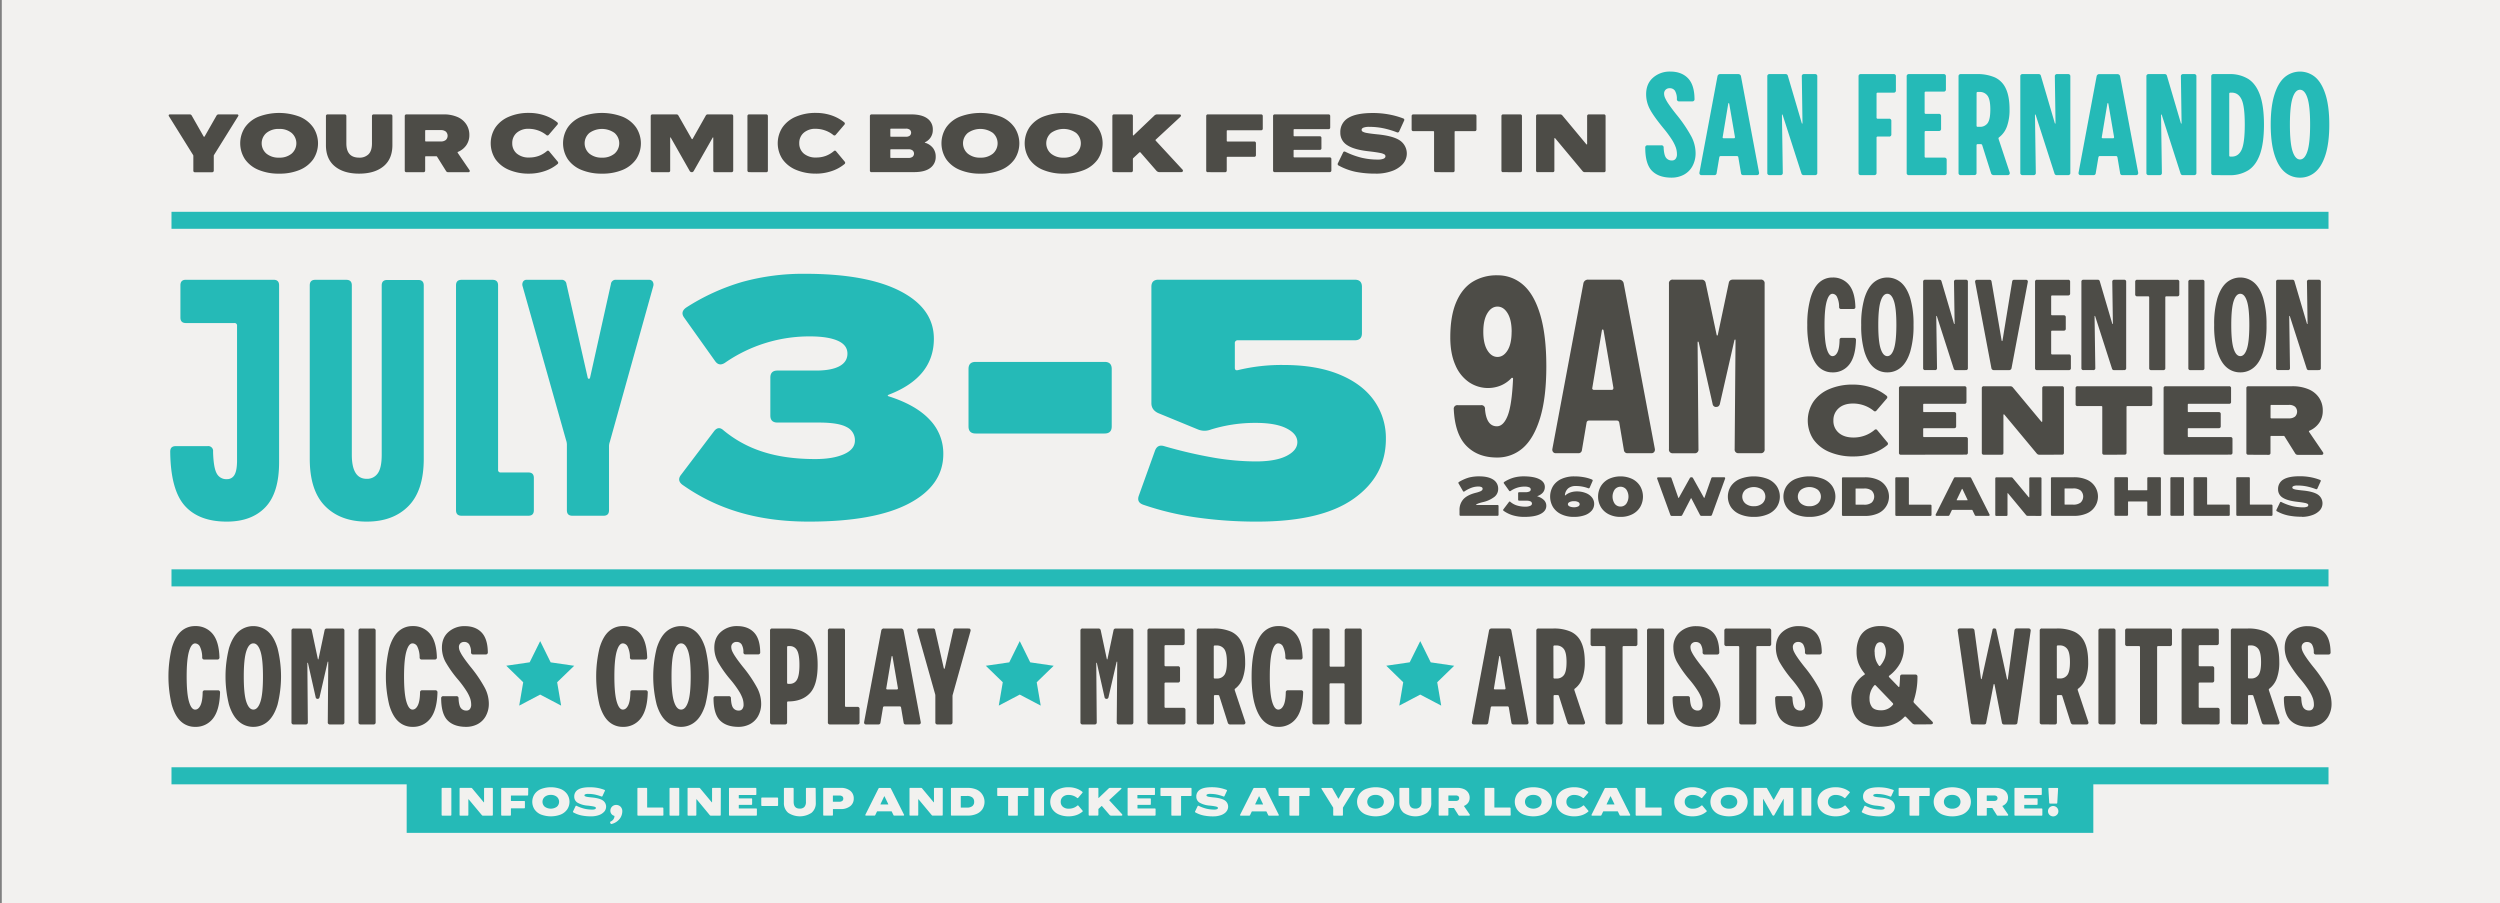
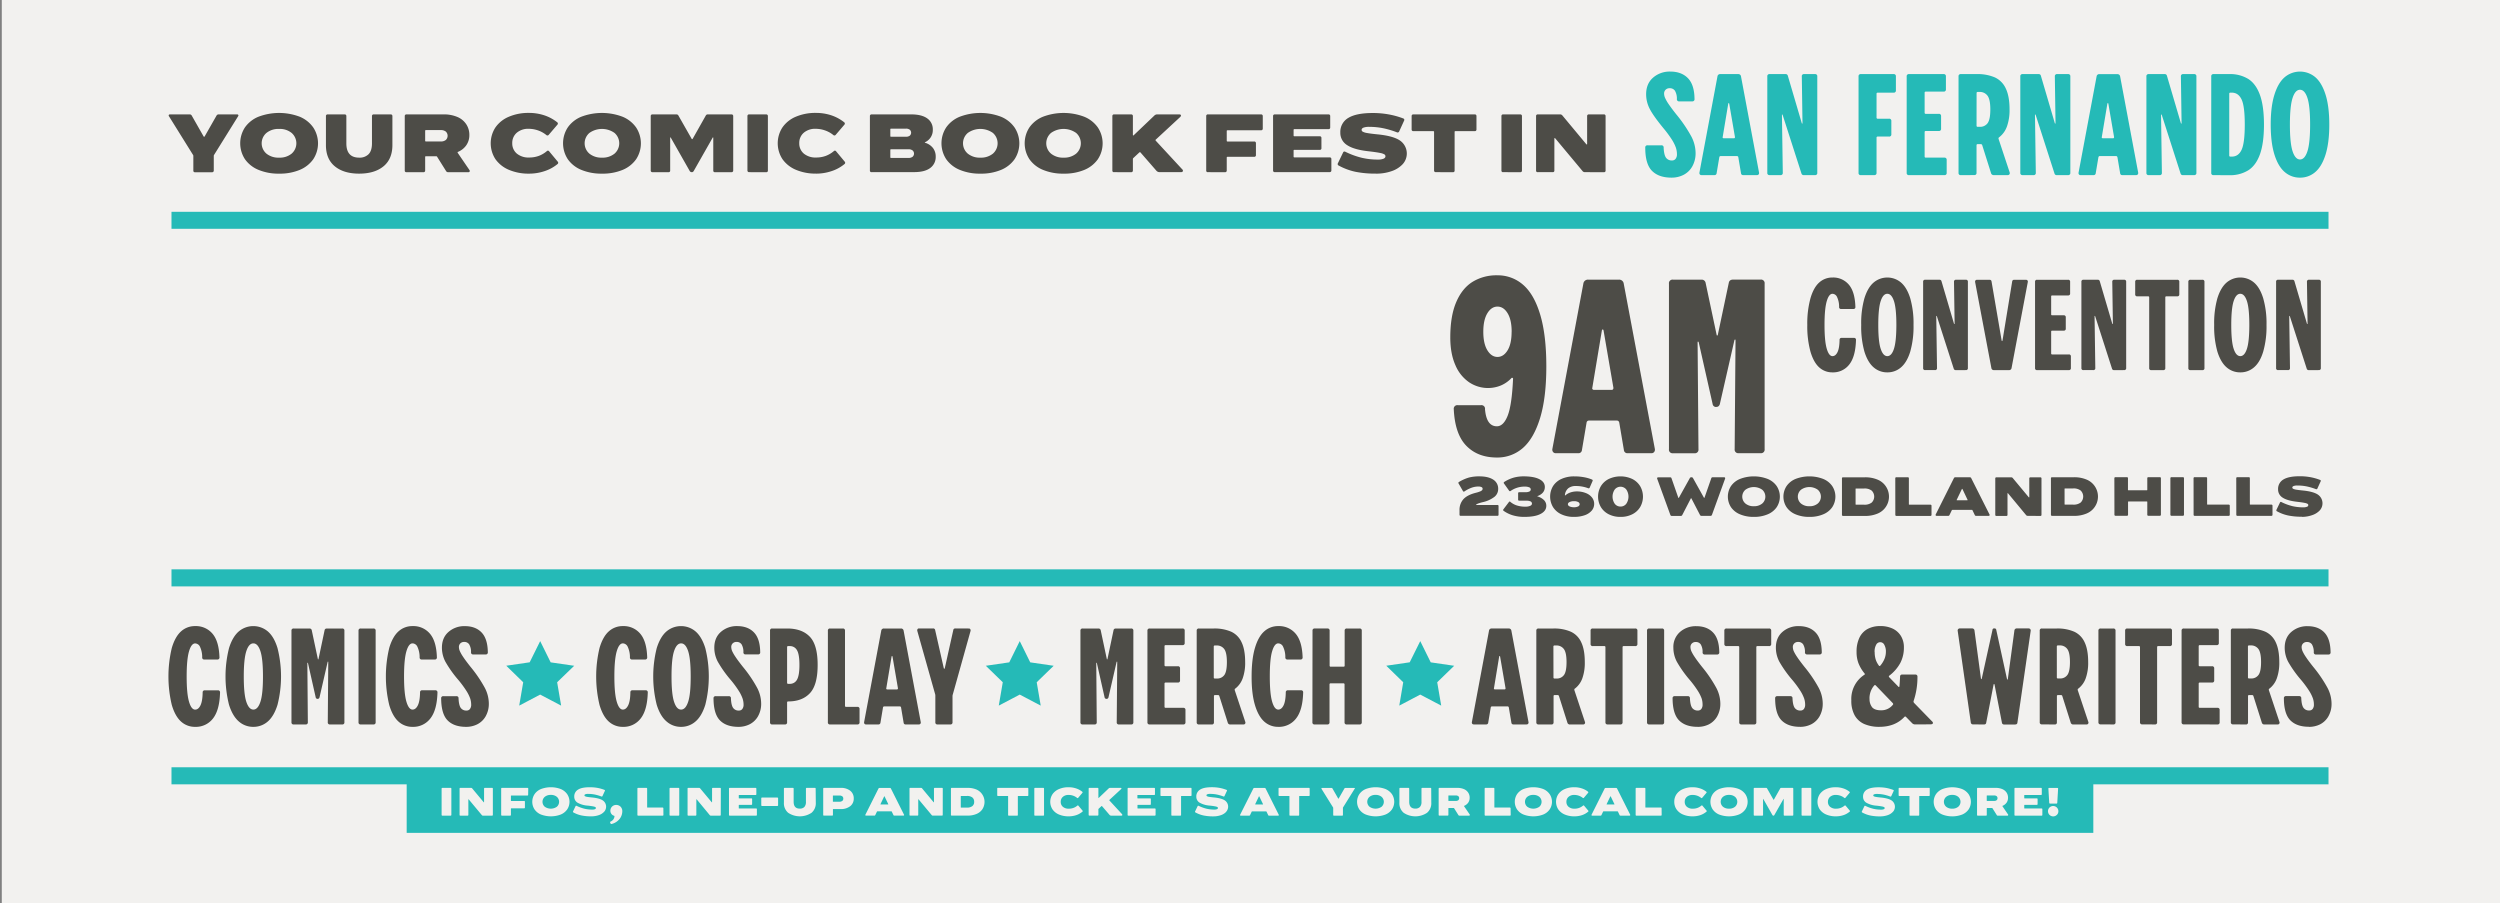
<svg xmlns="http://www.w3.org/2000/svg" viewBox="0 0 1550 560">
  <rect x="0" y="0" width="1550" height="560" fill="#808080" stroke="none" />
  <defs>
    <style>.a{fill:#f2f1ef;}.b{fill:#4d4c47;}.c{fill:#25bab7;}</style>
  </defs>
  <rect class="a" x="1.11" width="1548.89" height="560" />
  <path class="b" d="M121,450.65a12.72,12.72,0,0,1-8.74-3.27c-2.43-2.18-4.36-5.6-5.74-10.27a76,76,0,0,1,0-35.39c1.38-4.67,3.31-8.09,5.74-10.27a12.72,12.72,0,0,1,8.74-3.27,13.39,13.39,0,0,1,10.75,4.72q4,4.69,4.31,14.62a1.22,1.22,0,0,1-1.39,1.38h-7.93a1.22,1.22,0,0,1-1.38-1.38A15.27,15.27,0,0,0,124,401a3.46,3.46,0,0,0-3-2.08q-2.39,0-3.83,5t-1.44,15.52q0,10.53,1.44,15.53t3.83,5c1.32,0,2.4-.86,3.26-2.58s1.32-4.4,1.39-8a1.23,1.23,0,0,1,1.39-1.39h8a1.23,1.23,0,0,1,1.39,1.39q-.3,10.92-4.42,16.12A13.33,13.33,0,0,1,121,450.65Zm36.09,0a13.41,13.41,0,0,1-9-3.32Q144.22,444,142,437a72.14,72.14,0,0,1,0-35.2q2.19-7,6.05-10.32a13.93,13.93,0,0,1,18,0q3.87,3.33,6,10.32a71.82,71.82,0,0,1,0,35.2q-2.18,7-6,10.31A13.4,13.4,0,0,1,157.12,450.65Zm0-10.71c1.85,0,3.29-1.6,4.36-4.81s1.59-8.44,1.59-15.72-.53-12.5-1.59-15.71-2.51-4.81-4.36-4.81-3.31,1.6-4.36,4.81-1.59,8.44-1.59,15.71.52,12.51,1.59,15.72S155.26,439.94,157.12,439.94ZM197,433.3a1.16,1.16,0,0,1-1.28-1l-4.76-21.11c-.07-.2-.15-.3-.25-.3s-.15.13-.15.39l.3,36.5a1.23,1.23,0,0,1-1.39,1.38H182.1a1.23,1.23,0,0,1-1.39-1.38V391.05a1.23,1.23,0,0,1,1.39-1.38h9.82a1.35,1.35,0,0,1,1.39,1.19l3.76,17.75c0,.13.07.19.2.19s.2-.06.2-.19l3.77-17.85c.13-.73.63-1.09,1.49-1.09h9.42a1.22,1.22,0,0,1,1.38,1.38v56.73a1.22,1.22,0,0,1-1.38,1.38h-7.54a1.23,1.23,0,0,1-1.39-1.38l.3-37.19c0-.26-.05-.39-.16-.39s-.17.1-.24.29l-5,21.81a1.57,1.57,0,0,1-.39.7A1.09,1.09,0,0,1,197,433.3Zm26.68,15.86a1.23,1.23,0,0,1-1.4-1.38V391.05a1.23,1.23,0,0,1,1.4-1.38h7.83a1.23,1.23,0,0,1,1.39,1.38v56.73a1.23,1.23,0,0,1-1.39,1.38Zm32.13,1.49a12.72,12.72,0,0,1-8.74-3.27c-2.43-2.18-4.36-5.6-5.74-10.27a76,76,0,0,1,0-35.39c1.38-4.67,3.31-8.09,5.74-10.27a12.72,12.72,0,0,1,8.74-3.27,13.39,13.39,0,0,1,10.75,4.72q4,4.69,4.31,14.62a1.22,1.22,0,0,1-1.39,1.38h-7.93a1.22,1.22,0,0,1-1.38-1.38,15.27,15.27,0,0,0-1.39-6.55,3.46,3.46,0,0,0-3-2.08q-2.39,0-3.83,5t-1.44,15.52q0,10.53,1.44,15.53t3.83,5c1.32,0,2.4-.86,3.26-2.58s1.33-4.4,1.39-8a1.23,1.23,0,0,1,1.4-1.39h8a1.24,1.24,0,0,1,1.4,1.39q-.31,10.92-4.43,16.12A13.33,13.33,0,0,1,255.78,450.65Zm33.21,0q-7.55,0-11.5-4t-4-13.63a1.23,1.23,0,0,1,1.39-1.39h8a1.23,1.23,0,0,1,1.39,1.39c.13,2.85.59,4.81,1.38,5.9a4.17,4.17,0,0,0,3.58,1.63,2.58,2.58,0,0,0,2.08-.94,4.29,4.29,0,0,0,.79-2.82,12,12,0,0,0-.64-3.82,23.41,23.41,0,0,0-2.34-4.66,64.69,64.69,0,0,0-4.85-6.6,71.28,71.28,0,0,1-8.18-11.49,18.79,18.79,0,0,1-2.13-8.63q0-6.24,4.12-9.82a14.79,14.79,0,0,1,10.05-3.57c4.43,0,7.91,1.31,10.41,3.92s3.81,6.68,3.88,12.24a1.24,1.24,0,0,1-1.4,1.4h-7.63a1.23,1.23,0,0,1-1.38-1.4,9.14,9.14,0,0,0-1.15-4.86A3.56,3.56,0,0,0,287.8,398a3.21,3.21,0,0,0-2.38.89,3.07,3.07,0,0,0-.89,2.28,6.58,6.58,0,0,0,.6,2.58,23.44,23.44,0,0,0,2.12,3.66c1,1.53,2.53,3.55,4.51,6.06a81.65,81.65,0,0,1,8.83,13,21.3,21.3,0,0,1,2.48,9.52,15.58,15.58,0,0,1-2,8.17,12.38,12.38,0,0,1-5.15,4.91A15.26,15.26,0,0,1,289,450.65Zm97.17,0a12.71,12.71,0,0,1-8.73-3.27q-3.66-3.27-5.74-10.27a76,76,0,0,1,0-35.39q2.07-7,5.74-10.27a12.71,12.71,0,0,1,8.73-3.27,13.4,13.4,0,0,1,10.76,4.72q4,4.69,4.31,14.62a1.23,1.23,0,0,1-1.39,1.38h-7.93a1.22,1.22,0,0,1-1.38-1.38,15.27,15.27,0,0,0-1.39-6.55,3.46,3.46,0,0,0-3-2.08c-1.58,0-2.86,1.67-3.82,5s-1.44,8.51-1.44,15.52.48,12.19,1.44,15.53,2.24,5,3.82,5c1.33,0,2.41-.86,3.27-2.58s1.33-4.4,1.39-8a1.23,1.23,0,0,1,1.4-1.39h8a1.23,1.23,0,0,1,1.39,1.39q-.3,10.92-4.42,16.12A13.34,13.34,0,0,1,386.16,450.65Zm36.1,0a13.39,13.39,0,0,1-9-3.32Q409.36,444,407.18,437a72.14,72.14,0,0,1,0-35.2q2.19-7,6.05-10.32a13.93,13.93,0,0,1,18,0q3.87,3.33,6.05,10.32a72.14,72.14,0,0,1,0,35.2q-2.19,7-6.05,10.31A13.38,13.38,0,0,1,422.26,450.65Zm0-10.71c1.85,0,3.29-1.6,4.36-4.81s1.58-8.44,1.58-15.72-.52-12.5-1.58-15.71-2.51-4.81-4.36-4.81-3.3,1.6-4.37,4.81-1.58,8.44-1.58,15.71.52,12.51,1.58,15.72S420.4,439.94,422.26,439.94Zm35.59,10.71q-7.55,0-11.5-4t-4-13.63a1.23,1.23,0,0,1,1.4-1.39h8a1.23,1.23,0,0,1,1.4,1.39c.13,2.85.58,4.81,1.38,5.9a4.14,4.14,0,0,0,3.57,1.63,2.58,2.58,0,0,0,2.08-.94,4.29,4.29,0,0,0,.8-2.82,12,12,0,0,0-.65-3.82,23.85,23.85,0,0,0-2.33-4.66,64.69,64.69,0,0,0-4.85-6.6A72.14,72.14,0,0,1,445,410.2a18.66,18.66,0,0,1-2.13-8.63q0-6.24,4.11-9.82a14.84,14.84,0,0,1,10.07-3.57q6.63,0,10.41,3.92c2.51,2.61,3.8,6.68,3.87,12.24a1.24,1.24,0,0,1-1.39,1.4h-7.64a1.23,1.23,0,0,1-1.38-1.4,9.24,9.24,0,0,0-1.15-4.86,3.55,3.55,0,0,0-3.11-1.48,3.21,3.21,0,0,0-2.39.89,3.07,3.07,0,0,0-.89,2.28,6.73,6.73,0,0,0,.59,2.58,24.75,24.75,0,0,0,2.14,3.66c1,1.53,2.53,3.55,4.51,6.06a80.78,80.78,0,0,1,8.82,13,21.3,21.3,0,0,1,2.48,9.52,15.58,15.58,0,0,1-2,8.17,12.41,12.41,0,0,1-5.16,4.91A15.23,15.23,0,0,1,457.85,450.65Zm20.92-1.49a1.22,1.22,0,0,1-1.38-1.38V391.05a1.22,1.22,0,0,1,1.38-1.38H488q9.22,0,14.09,5.11t4.85,17.49q0,12.32-4.75,17.45t-13.39,5.17h-.1a.61.61,0,0,0-.7.68v12.21a1.22,1.22,0,0,1-1.39,1.38ZM488,423.28a.62.62,0,0,0,.7.7h1a4.87,4.87,0,0,0,4.41-2.53c1-1.69,1.54-4.75,1.54-9.18s-.52-7.48-1.54-9.17a4.88,4.88,0,0,0-4.41-2.52h-1a.61.61,0,0,0-.7.69Zm25.29-32.23a1.22,1.22,0,0,1,1.39-1.38h7.83a1.23,1.23,0,0,1,1.39,1.38v46.51a.61.61,0,0,0,.7.69h6.94a1.23,1.23,0,0,1,1.38,1.39v8.14a1.22,1.22,0,0,1-1.38,1.38H514.67a1.22,1.22,0,0,1-1.39-1.38ZM537,449.16a1.22,1.22,0,0,1-1-.39,1.31,1.31,0,0,1-.24-1.1l10.61-56.62a1.56,1.56,0,0,1,1.68-1.38h10.51a1.58,1.58,0,0,1,1.69,1.38l10.61,56.62a1.28,1.28,0,0,1-.25,1.1,1.19,1.19,0,0,1-.94.39h-8.13a1.18,1.18,0,0,1-1.29-1.09l-1.59-9.42a.8.8,0,0,0-.79-.69h-9.62a.82.82,0,0,0-.8.69l-1.57,9.42a1.2,1.2,0,0,1-1.3,1.09Zm12.49-22.41a.47.47,0,0,0,.1.5.68.68,0,0,0,.49.2h6.05a.54.54,0,0,0,.45-.2.82.82,0,0,0,.15-.5l-3.37-19.63q-.11-.39-.3-.39c-.13,0-.22.13-.29.39Zm51.16-37.08a1,1,0,0,1,.89.39,1.38,1.38,0,0,1,.21,1.1l-11,39.36a3.48,3.48,0,0,0-.19,1.09v16.17a1.23,1.23,0,0,1-1.4,1.38H581.3a1.23,1.23,0,0,1-1.39-1.38V431.21a3.51,3.51,0,0,0-.2-1.09l-11-39a1.47,1.47,0,0,1,.19-1.1,1.07,1.07,0,0,1,.89-.39h8.74a1.18,1.18,0,0,1,1.28,1.09l5.35,23.6c.07.2.18.3.31.3s.22-.1.29-.3l5.26-23.6a1.18,1.18,0,0,1,1.29-1.09Zm85.48,43.63a1.18,1.18,0,0,1-1.3-1l-4.75-21.11c-.07-.2-.15-.3-.25-.3s-.15.13-.15.39l.3,36.5a1.23,1.23,0,0,1-1.39,1.38h-7.33a1.23,1.23,0,0,1-1.39-1.38V391.05a1.23,1.23,0,0,1,1.39-1.38h9.81a1.35,1.35,0,0,1,1.39,1.19l3.77,17.75a.17.17,0,0,0,.19.19c.13,0,.21-.06.21-.19l3.76-17.85c.13-.73.63-1.09,1.49-1.09h9.42a1.22,1.22,0,0,1,1.38,1.38v56.73a1.22,1.22,0,0,1-1.38,1.38h-7.54a1.23,1.23,0,0,1-1.39-1.38l.31-37.19c0-.26-.06-.39-.16-.39s-.18.1-.25.29l-5,21.81a1.4,1.4,0,0,1-.39.7A1,1,0,0,1,686.11,433.3Zm26.67,15.86a1.23,1.23,0,0,1-1.39-1.38V391.05a1.23,1.23,0,0,1,1.39-1.38h20.33a1.22,1.22,0,0,1,1.38,1.38v7.54a1.23,1.23,0,0,1-1.38,1.39H722.7a.62.62,0,0,0-.7.7v11.69a.62.62,0,0,0,.7.7h7.53a1.23,1.23,0,0,1,1.39,1.39v7.33a1.23,1.23,0,0,1-1.39,1.39H722.7a.62.62,0,0,0-.7.7v14.27a.62.62,0,0,0,.7.7h10.9a1.23,1.23,0,0,1,1.39,1.39v7.54a1.23,1.23,0,0,1-1.39,1.38Zm30.54,0a1.23,1.23,0,0,1-1.39-1.38V391.05a1.23,1.23,0,0,1,1.39-1.38h9.22a25.72,25.72,0,0,1,10.81,2,13.19,13.19,0,0,1,6.44,6.6c1.46,3.06,2.19,7.15,2.19,12.24a28.51,28.51,0,0,1-1.54,10.07,14,14,0,0,1-4.51,6.29c-.4.19-.53.56-.4,1.09l6.54,19.63a1.25,1.25,0,0,1-.14,1.15,1.27,1.27,0,0,1-1,.44h-8a1.59,1.59,0,0,1-1.78-1.28l-5.16-16.27a.85.85,0,0,0-.89-.69h-1.79a.61.61,0,0,0-.69.69v16.17a1.22,1.22,0,0,1-1.38,1.38ZM752.54,420a.61.61,0,0,0,.69.69h1.2a5.41,5.41,0,0,0,4.66-2.18q1.57-2.17,1.58-8c0-3.89-.55-6.6-1.63-8.08a5.59,5.59,0,0,0-4.82-2.23h-1a.61.61,0,0,0-.69.69Zm40,30.64a12.65,12.65,0,0,1-8.72-3.27q-3.67-3.27-5.76-10.27T776,419.41q0-10.7,2.07-17.69t5.76-10.27a12.65,12.65,0,0,1,8.72-3.27,13.36,13.36,0,0,1,10.75,4.72q4,4.69,4.32,14.62a1.22,1.22,0,0,1-1.38,1.38h-7.93a1.23,1.23,0,0,1-1.4-1.38,15,15,0,0,0-1.39-6.55,3.43,3.43,0,0,0-3-2.08c-1.59,0-2.85,1.67-3.82,5s-1.43,8.51-1.43,15.52.47,12.19,1.43,15.53,2.23,5,3.82,5c1.32,0,2.42-.86,3.28-2.58s1.31-4.4,1.38-8a1.23,1.23,0,0,1,1.39-1.39h8a1.23,1.23,0,0,1,1.39,1.39q-.29,10.92-4.41,16.12A13.37,13.37,0,0,1,792.5,450.65Zm21.22-59.6a1.22,1.22,0,0,1,1.39-1.38h7.83a1.23,1.23,0,0,1,1.39,1.38v21.63a.61.61,0,0,0,.7.68H833a.61.61,0,0,0,.69-.68V391.05a1.22,1.22,0,0,1,1.38-1.38h7.85a1.22,1.22,0,0,1,1.38,1.38v56.73a1.22,1.22,0,0,1-1.38,1.38H835a1.22,1.22,0,0,1-1.38-1.38V424.37a.62.62,0,0,0-.69-.7H825a.62.62,0,0,0-.7.7v23.41a1.23,1.23,0,0,1-1.39,1.38h-7.83a1.22,1.22,0,0,1-1.39-1.38Zm100,58.11a1.22,1.22,0,0,1-.95-.39,1.31,1.31,0,0,1-.24-1.1l10.61-56.62a1.56,1.56,0,0,1,1.68-1.38h10.51a1.58,1.58,0,0,1,1.69,1.38l10.61,56.62a1.28,1.28,0,0,1-.25,1.1,1.19,1.19,0,0,1-.94.39h-8.13a1.18,1.18,0,0,1-1.29-1.09l-1.59-9.42a.8.8,0,0,0-.79-.69h-9.62a.82.82,0,0,0-.8.69l-1.57,9.42a1.2,1.2,0,0,1-1.3,1.09Zm12.49-22.41a.47.47,0,0,0,.1.5.68.68,0,0,0,.49.2h6a.54.54,0,0,0,.45-.2.82.82,0,0,0,.15-.5l-3.37-19.63q-.11-.39-.3-.39c-.13,0-.22.13-.29.39Zm27.67,22.41a1.23,1.23,0,0,1-1.4-1.38V391.05a1.23,1.23,0,0,1,1.4-1.38h9.22a25.67,25.67,0,0,1,10.8,2,13.17,13.17,0,0,1,6.45,6.6c1.46,3.06,2.18,7.15,2.18,12.24a28.53,28.53,0,0,1-1.53,10.07,14,14,0,0,1-4.52,6.29c-.39.19-.52.56-.39,1.09l6.54,19.63a1.19,1.19,0,0,1-.15,1.15,1.24,1.24,0,0,1-1,.44h-8a1.59,1.59,0,0,1-1.78-1.28l-5.16-16.27a.86.86,0,0,0-.89-.69h-1.78a.61.61,0,0,0-.7.69v16.17a1.23,1.23,0,0,1-1.39,1.38ZM963.15,420a.61.61,0,0,0,.7.69H965a5.41,5.41,0,0,0,4.66-2.18c1.07-1.45,1.59-4.13,1.59-8s-.54-6.6-1.64-8.08a5.57,5.57,0,0,0-4.8-2.23h-1a.61.61,0,0,0-.7.69Zm33.61,29.15a1.23,1.23,0,0,1-1.39-1.38V401.27a.61.61,0,0,0-.7-.69h-7.13a1.23,1.23,0,0,1-1.38-1.39v-8.14a1.22,1.22,0,0,1,1.38-1.38h26.28a1.22,1.22,0,0,1,1.38,1.38v8.14a1.23,1.23,0,0,1-1.38,1.39h-7.15a.61.61,0,0,0-.68.69v46.51a1.23,1.23,0,0,1-1.4,1.38Zm25.78,0a1.23,1.23,0,0,1-1.39-1.38V391.05a1.23,1.23,0,0,1,1.39-1.38h7.83a1.23,1.23,0,0,1,1.4,1.38v56.73a1.23,1.23,0,0,1-1.4,1.38Zm30,1.49q-7.54,0-11.51-4T1037,433a1.22,1.22,0,0,1,1.38-1.39h8a1.22,1.22,0,0,1,1.38,1.39c.14,2.85.6,4.81,1.39,5.9a4.15,4.15,0,0,0,3.57,1.63,2.6,2.6,0,0,0,2.09-.94,4.35,4.35,0,0,0,.78-2.82A12.27,12.27,0,0,0,1055,433a24.56,24.56,0,0,0-2.34-4.66,63.5,63.5,0,0,0-4.86-6.6,71.72,71.72,0,0,1-8.17-11.49,18.68,18.68,0,0,1-2.14-8.63,12.34,12.34,0,0,1,4.12-9.82,14.8,14.8,0,0,1,10.06-3.57q6.64,0,10.41,3.92c2.52,2.61,3.8,6.68,3.88,12.24a1.24,1.24,0,0,1-1.4,1.4H1057a1.24,1.24,0,0,1-1.39-1.4,9.15,9.15,0,0,0-1.14-4.86,3.58,3.58,0,0,0-3.13-1.48,3.17,3.17,0,0,0-2.37.89,3.07,3.07,0,0,0-.89,2.28,6.73,6.73,0,0,0,.59,2.58,24.52,24.52,0,0,0,2.13,3.66c1,1.53,2.53,3.55,4.51,6.06a81.46,81.46,0,0,1,8.82,13,21.3,21.3,0,0,1,2.48,9.52,15.67,15.67,0,0,1-2,8.17,12.5,12.5,0,0,1-5.15,4.91A15.29,15.29,0,0,1,1052.49,450.65Zm27.16-1.49a1.22,1.22,0,0,1-1.38-1.38V401.27a.61.61,0,0,0-.7-.69h-7.13a1.24,1.24,0,0,1-1.4-1.39v-8.14a1.23,1.23,0,0,1,1.4-1.38h26.27a1.23,1.23,0,0,1,1.39,1.38v8.14a1.23,1.23,0,0,1-1.39,1.39h-7.14a.61.61,0,0,0-.7.69v46.51a1.22,1.22,0,0,1-1.38,1.38Zm36.4,1.49q-7.54,0-11.51-4t-4-13.63a1.22,1.22,0,0,1,1.38-1.39h8a1.22,1.22,0,0,1,1.38,1.39c.14,2.85.6,4.81,1.39,5.9a4.15,4.15,0,0,0,3.57,1.63,2.61,2.61,0,0,0,2.09-.94,4.35,4.35,0,0,0,.79-2.82,12,12,0,0,0-.65-3.82,23.85,23.85,0,0,0-2.33-4.66,63.5,63.5,0,0,0-4.86-6.6,72.6,72.6,0,0,1-8.18-11.49,18.79,18.79,0,0,1-2.13-8.63q0-6.24,4.11-9.82a14.82,14.82,0,0,1,10.07-3.57q6.64,0,10.41,3.92c2.52,2.61,3.8,6.68,3.87,12.24a1.24,1.24,0,0,1-1.39,1.4h-7.63a1.24,1.24,0,0,1-1.4-1.4,9.07,9.07,0,0,0-1.13-4.86,3.58,3.58,0,0,0-3.13-1.48,3.17,3.17,0,0,0-2.37.89,3.07,3.07,0,0,0-.89,2.28,6.7,6.7,0,0,0,.58,2.58,24.75,24.75,0,0,0,2.14,3.66c1,1.53,2.53,3.55,4.51,6.06a81.46,81.46,0,0,1,8.82,13,21.3,21.3,0,0,1,2.48,9.52,15.67,15.67,0,0,1-2,8.17,12.5,12.5,0,0,1-5.15,4.91A15.29,15.29,0,0,1,1116.05,450.65Zm71.29-1.49a2.54,2.54,0,0,1-1.88-.79l-3.78-3.87a.61.61,0,0,0-1,0q-5.75,6.13-15.47,6.15a23.15,23.15,0,0,1-9.37-1.73,12.69,12.69,0,0,1-6-5.41,18.55,18.55,0,0,1-2.07-9.22,17.87,17.87,0,0,1,8-15.87.49.49,0,0,0,.36-.39.54.54,0,0,0-.16-.5,23.1,23.1,0,0,1-3.76-6.29,19.34,19.34,0,0,1-1.19-7,19.93,19.93,0,0,1,1.78-8.88,12,12,0,0,1,5.11-5.41,16.28,16.28,0,0,1,7.78-1.78,17.59,17.59,0,0,1,7.74,1.59,12.13,12.13,0,0,1,5.1,4.56,13.38,13.38,0,0,1,1.84,7.14,20.53,20.53,0,0,1-2.19,9.52,24.8,24.8,0,0,1-6.94,8,.4.4,0,0,0-.19.39.68.68,0,0,0,.19.5l5.76,5.95c.26.26.45.19.59-.2.13-1.26.27-3.24.4-6a1.23,1.23,0,0,1,1.39-1.39h8a1.23,1.23,0,0,1,1.39,1.39,45.75,45.75,0,0,1-2.38,15,1,1,0,0,0,0,.65,1.2,1.2,0,0,0,.29.55l11,11.3c.6.52.81,1,.64,1.38s-.64.6-1.44.6Zm-28.26-16a8,8,0,0,0,1.63,5.4c1.09,1.22,2.92,1.84,5.5,1.84a9.11,9.11,0,0,0,7.35-3.47.55.55,0,0,0,.14-.5.84.84,0,0,0-.24-.49L1163,425a.63.63,0,0,0-1,0A12.28,12.28,0,0,0,1159.08,433.2Zm3.17-28.95a16.09,16.09,0,0,0,.59,4.55,13,13,0,0,0,2,3.88.39.39,0,0,0,.39.29.69.69,0,0,0,.5-.2,15.9,15.9,0,0,0,2.58-4.16,11.6,11.6,0,0,0,.89-4.36,8.5,8.5,0,0,0-1-4.46,2.79,2.79,0,0,0-5-.05A8.69,8.69,0,0,0,1162.25,404.25Zm61.08,44.91a1.32,1.32,0,0,1-1.49-1.19l-8.12-56.81a1.21,1.21,0,0,1,.29-1.05,1.29,1.29,0,0,1,1-.44h7.54a1.45,1.45,0,0,1,1.59,1.38l4,29.75c.06.2.15.3.25.3s.18-.1.25-.3l6.64-30.14a1,1,0,0,1,1.19-1c.73,0,1.12.33,1.18,1l6.65,30.44c.07.2.15.3.25.3s.18-.1.25-.3l4.07-30.05a1.43,1.43,0,0,1,1.58-1.38h7.24a1.29,1.29,0,0,1,1,.44,1.21,1.21,0,0,1,.29,1.05L1250.8,448c-.07.8-.57,1.19-1.49,1.19h-6.65a1.31,1.31,0,0,1-1.48-1.19l-4.57-23.6c-.06-.19-.16-.29-.29-.29s-.23.1-.29.29l-4.57,23.6c-.07.8-.56,1.19-1.48,1.19Zm42.64,0a1.22,1.22,0,0,1-1.39-1.38V391.05a1.22,1.22,0,0,1,1.39-1.38h9.22a25.72,25.72,0,0,1,10.81,2,13.19,13.19,0,0,1,6.44,6.6c1.45,3.06,2.18,7.15,2.18,12.24a28.51,28.51,0,0,1-1.54,10.07,14,14,0,0,1-4.5,6.29.85.85,0,0,0-.41,1.09l6.55,19.63a1.15,1.15,0,0,1-1.18,1.59h-8a1.61,1.61,0,0,1-1.79-1.28l-5.15-16.27a.85.85,0,0,0-.89-.69h-1.79a.61.61,0,0,0-.69.69v16.17a1.22,1.22,0,0,1-1.39,1.38Zm9.22-29.15a.61.61,0,0,0,.69.69h1.19a5.38,5.38,0,0,0,4.66-2.18q1.59-2.17,1.59-8c0-3.89-.55-6.6-1.64-8.08a5.56,5.56,0,0,0-4.81-2.23h-1a.61.61,0,0,0-.69.69Zm27.17,29.15a1.23,1.23,0,0,1-1.39-1.38V391.05a1.23,1.23,0,0,1,1.39-1.38h7.83a1.23,1.23,0,0,1,1.39,1.38v56.73a1.23,1.23,0,0,1-1.39,1.38Zm25.78,0a1.23,1.23,0,0,1-1.39-1.38V401.27a.61.61,0,0,0-.69-.69h-7.15a1.23,1.23,0,0,1-1.38-1.39v-8.14a1.22,1.22,0,0,1,1.38-1.38h26.28a1.22,1.22,0,0,1,1.39,1.38v8.14a1.23,1.23,0,0,1-1.39,1.39h-7.13a.61.61,0,0,0-.7.69v46.51a1.23,1.23,0,0,1-1.39,1.38Zm25.78,0a1.23,1.23,0,0,1-1.39-1.38V391.05a1.23,1.23,0,0,1,1.39-1.38h20.33a1.22,1.22,0,0,1,1.38,1.38v7.54a1.23,1.23,0,0,1-1.38,1.39h-10.41a.62.62,0,0,0-.7.7v11.69a.62.62,0,0,0,.7.7h7.53a1.23,1.23,0,0,1,1.39,1.39v7.33a1.23,1.23,0,0,1-1.39,1.39h-7.53a.62.62,0,0,0-.7.7v14.27a.62.62,0,0,0,.7.7h10.9a1.23,1.23,0,0,1,1.39,1.39v7.54a1.23,1.23,0,0,1-1.39,1.38Zm30.54,0a1.23,1.23,0,0,1-1.39-1.38V391.05a1.23,1.23,0,0,1,1.39-1.38h9.22a25.72,25.72,0,0,1,10.81,2,13.19,13.19,0,0,1,6.44,6.6c1.45,3.06,2.18,7.15,2.18,12.24a28.51,28.51,0,0,1-1.54,10.07,14,14,0,0,1-4.5,6.29.85.85,0,0,0-.41,1.09l6.55,19.63a1.15,1.15,0,0,1-1.18,1.59h-8a1.61,1.61,0,0,1-1.79-1.28l-5.15-16.27a.85.85,0,0,0-.89-.69h-1.79a.61.61,0,0,0-.69.69v16.17a1.22,1.22,0,0,1-1.39,1.38Zm9.22-29.15a.61.61,0,0,0,.69.69h1.2a5.38,5.38,0,0,0,4.65-2.18q1.59-2.17,1.59-8c0-3.89-.55-6.6-1.64-8.08a5.56,5.56,0,0,0-4.81-2.23h-1a.61.61,0,0,0-.69.69Zm37.77,30.64c-5,0-8.85-1.34-11.49-4s-4-7.22-4-13.63a1.23,1.23,0,0,1,1.39-1.39h8a1.23,1.23,0,0,1,1.39,1.39c.13,2.85.59,4.81,1.39,5.9a4.14,4.14,0,0,0,3.57,1.63,2.58,2.58,0,0,0,2.08-.94,4.29,4.29,0,0,0,.79-2.82A11.75,11.75,0,0,0,1434,433a23.17,23.17,0,0,0-2.32-4.66,66.59,66.59,0,0,0-4.86-6.6,72.14,72.14,0,0,1-8.19-11.49,18.9,18.9,0,0,1-2.12-8.63q0-6.24,4.11-9.82a14.82,14.82,0,0,1,10.06-3.57q6.66,0,10.42,3.92c2.5,2.61,3.79,6.68,3.86,12.24a1.23,1.23,0,0,1-1.39,1.4h-7.63a1.23,1.23,0,0,1-1.39-1.4,9.25,9.25,0,0,0-1.14-4.86,3.55,3.55,0,0,0-3.12-1.48,3.21,3.21,0,0,0-2.38.89,3.11,3.11,0,0,0-.9,2.28,6.58,6.58,0,0,0,.6,2.58,23.66,23.66,0,0,0,2.13,3.66c1,1.53,2.53,3.55,4.52,6.06a81.46,81.46,0,0,1,8.82,13,21.3,21.3,0,0,1,2.48,9.52,15.58,15.58,0,0,1-2,8.17,12.41,12.41,0,0,1-5.16,4.91A15.23,15.23,0,0,1,1431.45,450.65Z" />
  <path class="b" d="M904.35,299.81a.64.64,0,0,1,.23-1,25.6,25.6,0,0,1,6.22-2.75,25.11,25.11,0,0,1,6.39-.72c3.64,0,6.49.67,8.57,2a6.55,6.55,0,0,1,3.11,5.84,6.18,6.18,0,0,1-2.3,4.85,18.57,18.57,0,0,1-7.23,3.3,26,26,0,0,0-2.71.79,5.25,5.25,0,0,0-1.44.75c-.08.05-.11.11-.1.15s.07.06.18.06h13.12a.63.63,0,0,1,.71.71v5.31a.63.63,0,0,1-.71.71H905.62a.64.64,0,0,1-.72-.71V316.4a9.89,9.89,0,0,1,2.33-6.81c1.56-1.75,4.07-3.09,7.52-4a18.49,18.49,0,0,0,2.85-.88,3.68,3.68,0,0,0,1.28-.78,1.32,1.32,0,0,0,.34-.93,1.07,1.07,0,0,0-.7-1,4.59,4.59,0,0,0-2-.36,12.67,12.67,0,0,0-4,.7,20.49,20.49,0,0,0-4.55,2.33.63.63,0,0,1-.52.14.74.74,0,0,1-.43-.37Zm40.71,20.66a24.58,24.58,0,0,1-7-.94,19.36,19.36,0,0,1-5.8-2.8.63.63,0,0,1-.12-1l3.35-4.42a.57.57,0,0,1,1-.09,11.51,11.51,0,0,0,4,2.17,16.83,16.83,0,0,0,5.3.74,7.11,7.11,0,0,0,2.91-.5c.74-.33,1.11-.79,1.11-1.37a1.49,1.49,0,0,0-.84-1.38,6.36,6.36,0,0,0-2.83-.45h-4.18a.64.64,0,0,1-.72-.72v-3.83a.64.64,0,0,1,.72-.72h3.91a5.12,5.12,0,0,0,2.37-.44,1.39,1.39,0,0,0,.82-1.28,1.41,1.41,0,0,0-1-1.31,7,7,0,0,0-2.77-.44,15,15,0,0,0-8.66,2.67.63.63,0,0,1-1-.16l-3.16-4.43a.64.64,0,0,1,.21-1,22.1,22.1,0,0,1,5.72-2.61,23,23,0,0,1,6.33-.82c4.16,0,7.38.59,9.66,1.75s3.41,2.78,3.41,4.83q0,3.92-4.55,5.66c-.19.08-.17.15,0,.2a9.42,9.42,0,0,1,4.08,2.35,4.92,4.92,0,0,1,1.38,3.47q0,3.19-3.49,5C952.88,319.87,949.5,320.47,945.06,320.47Zm30.79,0a17.77,17.77,0,0,1-7.76-1.58,12.07,12.07,0,0,1-5.16-4.4,12.66,12.66,0,0,1,0-13.18,12,12,0,0,1,5.24-4.4,18.7,18.7,0,0,1,7.89-1.56,32.57,32.57,0,0,1,5.87.5A23.46,23.46,0,0,1,987,297.3c.45.21.59.53.4.92l-1.79,4.11a.91.91,0,0,1-.4.42.64.64,0,0,1-.56-.06,21.61,21.61,0,0,0-7.58-1.36,7.34,7.34,0,0,0-4.7,1.36,6.23,6.23,0,0,0-2.12,4.22c0,.14,0,.23.11.27s.14,0,.22-.1a9,9,0,0,1,3.16-1.78,12.39,12.39,0,0,1,4-.62,14.61,14.61,0,0,1,5.42,1,8.85,8.85,0,0,1,3.83,2.71,6.27,6.27,0,0,1,1.4,4,6.41,6.41,0,0,1-1.55,4.23,10.12,10.12,0,0,1-4.41,2.85A19.6,19.6,0,0,1,975.85,320.47Zm-3.75-7.85c0,.53.34,1,1,1.34a6.21,6.21,0,0,0,2.79.53,5.25,5.25,0,0,0,2.61-.53,1.58,1.58,0,0,0,.9-1.34,1.53,1.53,0,0,0-.9-1.33,5,5,0,0,0-2.61-.55,5.93,5.93,0,0,0-2.79.55C972.44,311.64,972.1,312.08,972.1,312.62Zm32.63,7.85a15.65,15.65,0,0,1-7.31-1.62,12,12,0,0,1-4.89-4.48,12.93,12.93,0,0,1,0-12.92,12,12,0,0,1,4.89-4.48,17.26,17.26,0,0,1,14.6,0,12,12,0,0,1,4.89,4.48,12.93,12.93,0,0,1,0,12.92,12,12,0,0,1-4.89,4.48A15.6,15.6,0,0,1,1004.73,320.47Zm0-6.41a4.38,4.38,0,0,0,3.56-1.72,7.85,7.85,0,0,0,0-8.86,4.58,4.58,0,0,0-7.14,0,7.85,7.85,0,0,0,0,8.86A4.39,4.39,0,0,0,1004.73,314.06Zm31.78,5.82a.89.89,0,0,1-.88-.6l-8.18-22.49a.59.59,0,0,1,.06-.58.62.62,0,0,1,.54-.26h7.45a.77.77,0,0,1,.84.59l4.19,12a.27.27,0,0,0,.2.18c.09,0,.15,0,.2-.15l6.75-12.12a1,1,0,0,1,1-.55,1,1,0,0,1,1,.55l6.74,12.09c.05.11.12.15.2.14a.3.3,0,0,0,.19-.18l4.19-12a.81.81,0,0,1,.84-.59H1069a.59.59,0,0,1,.51.26.65.65,0,0,1,.06.58l-8.17,22.49a.91.91,0,0,1-.89.6H1055a1,1,0,0,1-1-.56l-5.26-10.13a.24.24,0,0,0-.48,0L1043,319.32a1,1,0,0,1-1,.56Zm50.87.59a21.35,21.35,0,0,1-8.5-1.56,12.62,12.62,0,0,1-5.63-4.4,12,12,0,0,1,0-13.2,12.62,12.62,0,0,1,5.63-4.4,23.94,23.94,0,0,1,17,0,12.67,12.67,0,0,1,5.63,4.4,11.89,11.89,0,0,1,0,13.2,12.67,12.67,0,0,1-5.63,4.4A21.28,21.28,0,0,1,1087.38,320.47Zm0-6.61a7.81,7.81,0,0,0,5.19-1.66,5.68,5.68,0,0,0,0-8.57,9,9,0,0,0-10.39,0,5.63,5.63,0,0,0,0,8.57A7.82,7.82,0,0,0,1087.39,313.86Zm34.45,6.61a21.36,21.36,0,0,1-8.51-1.56,12.56,12.56,0,0,1-5.61-4.4,11.94,11.94,0,0,1,0-13.2,12.56,12.56,0,0,1,5.61-4.4,23.94,23.94,0,0,1,17,0,12.67,12.67,0,0,1,5.63,4.4,11.89,11.89,0,0,1,0,13.2,12.67,12.67,0,0,1-5.63,4.4A21.2,21.2,0,0,1,1121.84,320.47Zm0-6.61a7.74,7.74,0,0,0,5.18-1.66,5.68,5.68,0,0,0,0-8.57,8.94,8.94,0,0,0-10.38,0,5.63,5.63,0,0,0,0,8.57A7.82,7.82,0,0,0,1121.85,313.86Zm20.89,6a.64.64,0,0,1-.71-.72v-22.5a.63.63,0,0,1,.71-.71h13.52a19.44,19.44,0,0,1,7.92,1.47,11.37,11.37,0,0,1,0,21,19.44,19.44,0,0,1-7.92,1.48Zm7.74-7.26c0,.21.1.31.32.31h5a7.15,7.15,0,0,0,4.64-1.29,5.19,5.19,0,0,0,0-7.46,7.15,7.15,0,0,0-4.64-1.29h-5c-.22,0-.32.1-.32.31Zm24.61-16a.63.63,0,0,1,.72-.71h7a.63.63,0,0,1,.71.71v16a.28.28,0,0,0,.32.31h13a.64.64,0,0,1,.72.72v5.51a.64.64,0,0,1-.72.72h-21a.64.64,0,0,1-.72-.72Zm25.56,23.22a.6.6,0,0,1-.5-.27.51.51,0,0,1,0-.57l11.25-22.46a1,1,0,0,1,1-.63h8.81a1,1,0,0,1,1,.63L1233.51,319a.51.51,0,0,1,0,.57.57.57,0,0,1-.49.27h-7.86a.83.83,0,0,1-.8-.52l-1.39-2.91a.44.44,0,0,0-.45-.29h-12a.45.45,0,0,0-.43.29l-1.4,2.91a.83.83,0,0,1-.8.52Zm12.52-9.93a.15.15,0,0,0,0,.19.29.29,0,0,0,.23.08h6.3a.26.26,0,0,0,.21-.08.15.15,0,0,0,0-.19l-3.14-6.63c-.06-.11-.13-.16-.21-.16s-.15,0-.2.16Zm44,9.93a1.18,1.18,0,0,1-.92-.4L1245,305.88c-.07-.11-.15-.15-.23-.12s-.12.1-.12.23v13.17a.64.64,0,0,1-.72.72h-6.14a.64.64,0,0,1-.72-.72v-22.5a.63.63,0,0,1,.72-.71H1247a1.13,1.13,0,0,1,.87.39l9.93,11.93c.07.11.16.15.24.12s.12-.11.12-.24V296.66a.63.63,0,0,1,.72-.71H1265a.64.64,0,0,1,.72.71v22.5a.64.64,0,0,1-.72.72Zm15.14,0a.64.64,0,0,1-.71-.72v-22.5a.63.63,0,0,1,.71-.71h13.53a19.42,19.42,0,0,1,7.91,1.47,11.37,11.37,0,0,1,0,21,19.42,19.42,0,0,1-7.91,1.48Zm7.74-7.26c0,.21.12.31.33.31h5a7.15,7.15,0,0,0,4.64-1.29,5.19,5.19,0,0,0,0-7.46,7.15,7.15,0,0,0-4.64-1.29h-5c-.21,0-.33.1-.33.31Zm30.87-16a.64.64,0,0,1,.72-.71h7a.63.63,0,0,1,.72.71v7.11c0,.21.11.31.33.31H1331a.28.28,0,0,0,.32-.31v-7.11a.63.63,0,0,1,.72-.71h7a.63.63,0,0,1,.72.71v22.5a.64.64,0,0,1-.72.72h-7a.64.64,0,0,1-.72-.72v-7.81a.29.29,0,0,0-.32-.33h-11.28a.29.29,0,0,0-.33.33v7.81a.64.64,0,0,1-.72.72h-7a.64.64,0,0,1-.72-.72Zm35.46,23.22a.64.64,0,0,1-.72-.72v-22.5a.63.63,0,0,1,.72-.71h7a.63.63,0,0,1,.71.71v22.5a.64.64,0,0,1-.71.72Zm13.64-23.22a.63.63,0,0,1,.71-.71h7a.62.62,0,0,1,.7.71v16c0,.21.12.31.33.31h13a.64.64,0,0,1,.72.72v5.51a.64.64,0,0,1-.72.72h-21a.64.64,0,0,1-.71-.72Zm26.47,0a.64.64,0,0,1,.72-.71h7a.63.63,0,0,1,.72.71v16c0,.21.1.31.32.31h13a.64.64,0,0,1,.72.72v5.51a.64.64,0,0,1-.72.72h-21a.64.64,0,0,1-.72-.72Zm40.68,23.81a40.73,40.73,0,0,1-8.53-.78,24.75,24.75,0,0,1-6.86-2.57.67.67,0,0,1-.33-1l2.12-4.38a.62.62,0,0,1,1-.32,33.53,33.53,0,0,0,6.8,2.5,29.09,29.09,0,0,0,6.6.73,6.08,6.08,0,0,0,2.39-.36,1.09,1.09,0,0,0,.8-1,.9.9,0,0,0-.4-.78,5.59,5.59,0,0,0-1.89-.62c-1-.21-2.53-.44-4.61-.68q-6.13-.68-9-2.58a5.89,5.89,0,0,1-2.83-5.16,6.7,6.7,0,0,1,3.32-6.1q3.33-2,10.07-2a36,36,0,0,1,6.55.56,33.54,33.54,0,0,1,6.1,1.72.6.6,0,0,1,.35.91l-2,4.39a.7.7,0,0,1-1,.39,37.54,37.54,0,0,0-5.87-1.71,29.39,29.39,0,0,0-5.53-.51,6.39,6.39,0,0,0-2.4.33c-.51.23-.76.53-.76.9a.89.89,0,0,0,.42.74,6.08,6.08,0,0,0,1.86.58c1,.18,2.41.36,4.38.55,4.26.43,7.32,1.28,9.21,2.55a6.53,6.53,0,0,1,1.14,9.78,11.22,11.22,0,0,1-4.63,2.91A19.2,19.2,0,0,1,1427.21,320.47Z" />
-   <path class="b" d="M1149.08,283a37,37,0,0,1-14.89-2.79,22.77,22.77,0,0,1-9.9-7.81,21.32,21.32,0,0,1,0-23.33,22.62,22.62,0,0,1,9.82-7.82,36.18,36.18,0,0,1,14.71-2.8,35.51,35.51,0,0,1,11.27,1.77,30.83,30.83,0,0,1,9.51,5.09,1.16,1.16,0,0,1,.15,1.84l-6.3,7.36a1.14,1.14,0,0,1-1.83.14,20.13,20.13,0,0,0-6-3.33,20.48,20.48,0,0,0-6.75-1.13q-5.65,0-8.91,2.93a9.78,9.78,0,0,0-3.25,7.61,9.61,9.61,0,0,0,3.32,7.63q3.32,2.9,9.13,2.9a20.21,20.21,0,0,0,7-1.2,19.63,19.63,0,0,0,6-3.46,1.09,1.09,0,0,1,1.77.14l6.22,7.49a1.15,1.15,0,0,1-.14,1.84,28.91,28.91,0,0,1-9.44,5.16A35.77,35.77,0,0,1,1149.08,283Zm29.55-1.06a1.13,1.13,0,0,1-1.28-1.28V240.75a1.13,1.13,0,0,1,1.28-1.28h39.31a1.13,1.13,0,0,1,1.27,1.28v8.35a1.12,1.12,0,0,1-1.27,1.26h-25a.5.5,0,0,0-.57.57v4a.5.5,0,0,0,.57.57h18.59a1.13,1.13,0,0,1,1.28,1.27v7.42a1.13,1.13,0,0,1-1.28,1.28h-18.59a.5.5,0,0,0-.57.56v4.39a.5.5,0,0,0,.57.56h25.88a1.12,1.12,0,0,1,1.26,1.28v8.33a1.12,1.12,0,0,1-1.26,1.28Zm85.83,0a2.08,2.08,0,0,1-1.63-.71l-20.07-24.11c-.14-.19-.29-.26-.43-.21s-.21.19-.21.42v23.33a1.13,1.13,0,0,1-1.28,1.28H1230a1.13,1.13,0,0,1-1.28-1.28V240.75a1.13,1.13,0,0,1,1.28-1.28h16.4a2,2,0,0,1,1.56.71l17.6,21.15c.14.18.29.25.43.21s.2-.19.2-.42V240.75a1.13,1.13,0,0,1,1.27-1.28h10.89a1.13,1.13,0,0,1,1.28,1.28v39.87a1.13,1.13,0,0,1-1.28,1.28Zm40.23,0a1.13,1.13,0,0,1-1.28-1.28V252.34a.5.5,0,0,0-.56-.56h-14.7a1.13,1.13,0,0,1-1.28-1.28v-9.75a1.13,1.13,0,0,1,1.28-1.28h45a1.13,1.13,0,0,1,1.28,1.28v9.75a1.13,1.13,0,0,1-1.28,1.28H1319a.5.5,0,0,0-.56.56v28.28a1.13,1.13,0,0,1-1.27,1.28Zm38,0a1.12,1.12,0,0,1-1.26-1.28V240.75a1.12,1.12,0,0,1,1.26-1.28H1382a1.12,1.12,0,0,1,1.26,1.28v8.35a1.11,1.11,0,0,1-1.26,1.26h-25a.5.5,0,0,0-.57.57v4a.5.5,0,0,0,.57.57h18.59a1.13,1.13,0,0,1,1.27,1.27v7.42a1.13,1.13,0,0,1-1.27,1.28h-18.59a.5.5,0,0,0-.57.56v4.39a.5.5,0,0,0,.57.56h25.87a1.13,1.13,0,0,1,1.27,1.28v8.33a1.13,1.13,0,0,1-1.27,1.28Zm51.33,0a1.13,1.13,0,0,1-1.27-1.28V240.75a1.13,1.13,0,0,1,1.27-1.28h27.08a25.34,25.34,0,0,1,10.22,1.88,14.61,14.61,0,0,1,6.54,5.31,14,14,0,0,1,2.26,8,12.9,12.9,0,0,1-2.16,7.42,14.12,14.12,0,0,1-6.18,5c-.28.15-.34.38-.14.7l8.62,12.66a1.06,1.06,0,0,1,.11,1.06,1,1,0,0,1-.95.5H1424.6a1.77,1.77,0,0,1-1.56-.85l-6.5-10.39a.82.82,0,0,0-.85-.5h-7.42a.5.5,0,0,0-.57.57v9.89a1.13,1.13,0,0,1-1.28,1.28Zm13.72-23.12a.51.51,0,0,0,.57.57h10.81a5.77,5.77,0,0,0,3.79-1.1,4.29,4.29,0,0,0,0-6.15,5.71,5.71,0,0,0-3.79-1.1h-10.81a.5.5,0,0,0-.57.57Z" />
  <path class="b" d="M1136.14,230.87a11.94,11.94,0,0,1-8.21-3.07q-3.45-3.09-5.41-9.66a59.45,59.45,0,0,1-2-16.67,59.23,59.23,0,0,1,2-16.66q1.95-6.59,5.41-9.67a12,12,0,0,1,8.21-3.08,12.66,12.66,0,0,1,10.14,4.43q3.78,4.44,4.06,13.77a1.16,1.16,0,0,1-1.31,1.32h-7.46a1.17,1.17,0,0,1-1.32-1.32,14.09,14.09,0,0,0-1.3-6.16,3.24,3.24,0,0,0-2.81-1.95c-1.48,0-2.69,1.56-3.59,4.71s-1.35,8-1.35,14.61.45,11.46,1.35,14.61,2.11,4.72,3.59,4.72q1.88,0,3.09-2.43t1.3-7.56a1.16,1.16,0,0,1,1.31-1.32h7.57a1.16,1.16,0,0,1,1.3,1.32q-.29,10.27-4.15,15.17A12.6,12.6,0,0,1,1136.14,230.87Zm34,0a12.66,12.66,0,0,1-8.5-3.12q-3.63-3.13-5.69-9.71a56.87,56.87,0,0,1-2-16.57,56.78,56.78,0,0,1,2-16.57q2.05-6.59,5.69-9.72a13.14,13.14,0,0,1,17,0q3.64,3.13,5.7,9.72a56.78,56.78,0,0,1,2.05,16.57,56.87,56.87,0,0,1-2.05,16.57q-2.05,6.59-5.7,9.71A12.66,12.66,0,0,1,1170.13,230.87Zm0-10.07q2.63,0,4.11-4.54t1.5-14.79q0-10.28-1.5-14.8c-1-3-2.36-4.52-4.11-4.52s-3.11,1.5-4.11,4.52-1.5,8-1.5,14.8.5,11.78,1.5,14.79S1168.39,220.8,1170.13,220.8Zm42.48,8.68a1.25,1.25,0,0,1-1.31-.93l-10.45-32.49c-.06-.13-.14-.19-.24-.19s-.14.09-.14.28l.47,32a1.16,1.16,0,0,1-1.31,1.31h-6a1.15,1.15,0,0,1-1.3-1.31v-53.4a1.15,1.15,0,0,1,1.3-1.31h8.88a1.19,1.19,0,0,1,1.21.94l7.75,26.32a.27.27,0,0,0,.23.18q.15,0,.15-.27l-.38-25.86a1.16,1.16,0,0,1,1.31-1.31h6a1.15,1.15,0,0,1,1.3,1.31v53.4a1.15,1.15,0,0,1-1.3,1.31Zm43.51-56a1.11,1.11,0,0,1,.88.37,1.17,1.17,0,0,1,.23,1l-10.07,53.31a1.49,1.49,0,0,1-1.59,1.31h-9.34a1.49,1.49,0,0,1-1.59-1.31l-10.08-53.31a1.24,1.24,0,0,1,.24-1,1.11,1.11,0,0,1,.88-.37h7.85a1.13,1.13,0,0,1,1.21,1l6.26,36.59c.06.26.15.38.27.38s.22-.12.28-.38l6-36.59a1.12,1.12,0,0,1,1.22-1Zm6.9,56a1.15,1.15,0,0,1-1.3-1.31v-53.4a1.15,1.15,0,0,1,1.3-1.31h19.15a1.15,1.15,0,0,1,1.3,1.31v7.09a1.15,1.15,0,0,1-1.3,1.31h-9.81a.58.58,0,0,0-.65.66v11a.57.57,0,0,0,.65.65h7.1a1.16,1.16,0,0,1,1.31,1.31v6.91a1.15,1.15,0,0,1-1.31,1.3h-7.1a.58.58,0,0,0-.65.66v13.45a.57.57,0,0,0,.65.64h10.27a1.16,1.16,0,0,1,1.31,1.32v7.09a1.16,1.16,0,0,1-1.31,1.31Zm47.72,0a1.23,1.23,0,0,1-1.31-.93L1299,196.06c-.06-.13-.14-.19-.23-.19s-.14.09-.14.28l.46,32a1.15,1.15,0,0,1-1.3,1.31h-6a1.16,1.16,0,0,1-1.32-1.31v-53.4a1.16,1.16,0,0,1,1.32-1.31h8.86a1.18,1.18,0,0,1,1.21.94l7.75,26.32q.11.18.24.18c.09,0,.14-.09.14-.27l-.38-25.86a1.16,1.16,0,0,1,1.31-1.31h6a1.16,1.16,0,0,1,1.31,1.31v53.4a1.16,1.16,0,0,1-1.31,1.31Zm23.06,0a1.16,1.16,0,0,1-1.31-1.31V184.38a.58.58,0,0,0-.66-.65h-6.71a1.16,1.16,0,0,1-1.31-1.31v-7.65a1.16,1.16,0,0,1,1.31-1.31h24.73a1.16,1.16,0,0,1,1.31,1.31v7.65a1.16,1.16,0,0,1-1.31,1.31h-6.71a.58.58,0,0,0-.66.65v43.79a1.16,1.16,0,0,1-1.31,1.31Zm24.27,0a1.16,1.16,0,0,1-1.31-1.31v-53.4a1.16,1.16,0,0,1,1.31-1.31h7.38a1.15,1.15,0,0,1,1.3,1.31v53.4a1.15,1.15,0,0,1-1.3,1.31Zm30.9,1.39a12.66,12.66,0,0,1-8.49-3.12q-3.64-3.13-5.7-9.71a56.87,56.87,0,0,1-2-16.57,56.78,56.78,0,0,1,2-16.57q2.06-6.59,5.7-9.72a13.12,13.12,0,0,1,17,0q3.65,3.13,5.69,9.72a56.41,56.41,0,0,1,2.06,16.57,56.5,56.5,0,0,1-2.06,16.57q-2,6.59-5.69,9.71A12.66,12.66,0,0,1,1389,230.87Zm0-10.07q2.63,0,4.11-4.54t1.49-14.79q0-10.28-1.49-14.8c-1-3-2.36-4.52-4.11-4.52s-3.11,1.5-4.11,4.52-1.49,8-1.49,14.8.5,11.78,1.49,14.79S1387.23,220.8,1389,220.8Zm42.48,8.68a1.23,1.23,0,0,1-1.3-.93l-10.46-32.49c-.06-.13-.14-.19-.24-.19s-.14.09-.14.28l.47,32a1.16,1.16,0,0,1-1.31,1.31h-6a1.15,1.15,0,0,1-1.3-1.31v-53.4a1.15,1.15,0,0,1,1.3-1.31h8.87a1.17,1.17,0,0,1,1.21.94l7.75,26.32a.27.27,0,0,0,.23.18q.15,0,.15-.27l-.38-25.86a1.16,1.16,0,0,1,1.31-1.31h6a1.15,1.15,0,0,1,1.3,1.31v53.4a1.15,1.15,0,0,1-1.3,1.31Z" />
  <path class="b" d="M928.23,170.69a23.78,23.78,0,0,1,16.14,5.92q6.81,5.91,10.58,18.55t3.77,32q0,19.37-3.86,32T944.2,277.74a23.83,23.83,0,0,1-16.15,5.92q-11.82,0-18.91-7.26t-7.8-22.69a2.21,2.21,0,0,1,2.51-2.5h14.34a2.2,2.2,0,0,1,2.51,2.5q.9,10.59,7.35,10.59,4.13,0,6.73-6.64t3.32-23c0-.11-.1-.23-.28-.35a.58.58,0,0,0-.62,0,19.43,19.43,0,0,1-6.81,4.75A21,21,0,0,1,910.84,237a24.16,24.16,0,0,1-8.52-10.67q-3.15-7.1-3.14-17.12,0-13.29,3.68-21.89c2.45-5.74,5.86-9.94,10.22-12.64A28.28,28.28,0,0,1,928.23,170.69Zm9,35q0-7.35-2.51-11.47c-1.67-2.75-3.77-4.13-6.28-4.13s-4.6,1.38-6.27,4.13-2.52,6.57-2.52,11.47.84,8.74,2.52,11.48,3.76,4.13,6.27,4.13,4.61-1.38,6.28-4.13S937.2,210.56,937.2,205.65ZM964.64,281a2.12,2.12,0,0,1-1.7-.72,2.37,2.37,0,0,1-.46-2l19.19-102.39a2.85,2.85,0,0,1,3.05-2.51h19a2.85,2.85,0,0,1,3,2.51L1026,278.28a2.37,2.37,0,0,1-.46,2,2.12,2.12,0,0,1-1.7.72h-14.7a2.15,2.15,0,0,1-2.33-2l-2.87-17c-.24-.84-.72-1.25-1.43-1.25h-17.4a1.44,1.44,0,0,0-1.43,1.25l-2.88,17a2.14,2.14,0,0,1-2.32,2Zm22.59-40.53a.85.85,0,0,0,.18.9,1.21,1.21,0,0,0,.9.36h10.94a.93.93,0,0,0,.8-.36,1.44,1.44,0,0,0,.27-.9l-6.1-35.5q-.16-.72-.54-.72c-.23,0-.41.24-.53.72Zm76.93,11.84a2.1,2.1,0,0,1-2.33-1.79l-8.6-38.2c-.12-.35-.28-.53-.46-.53s-.26.24-.26.71l.54,66a2.22,2.22,0,0,1-2.51,2.51h-13.28a2.22,2.22,0,0,1-2.51-2.51V175.89a2.22,2.22,0,0,1,2.51-2.51H1055a2.45,2.45,0,0,1,2.51,2.14l6.81,32.11a.32.32,0,0,0,.36.35.32.32,0,0,0,.36-.35l6.81-32.28c.24-1.31,1.14-2,2.7-2h17a2.22,2.22,0,0,1,2.52,2.51V278.46a2.22,2.22,0,0,1-2.52,2.51H1078a2.22,2.22,0,0,1-2.51-2.51l.53-67.25c0-.48-.09-.71-.26-.71s-.33.18-.45.54l-9,39.45a2.49,2.49,0,0,1-.72,1.25A1.91,1.91,0,0,1,1064.16,252.28Z" />
  <path class="b" d="M147.05,70.92a.71.71,0,0,1,.68.36.65.65,0,0,1-.09.78l-14.93,24a1.15,1.15,0,0,0-.17.66v9a1,1,0,0,1-1.08,1.07H120.94a.94.94,0,0,1-1.07-1.07v-9a1.08,1.08,0,0,0-.18-.66l-14.94-24a.71.71,0,0,1-.09-.78.75.75,0,0,1,.69-.36H117.6a1.38,1.38,0,0,1,1.26.71l7.4,13a.35.35,0,0,0,.6,0l7.41-13a1.45,1.45,0,0,1,1.25-.71Zm26,36.74a32.15,32.15,0,0,1-12.74-2.33,19.07,19.07,0,0,1-8.42-6.6,18,18,0,0,1,0-19.77,19,19,0,0,1,8.42-6.61,36.11,36.11,0,0,1,25.47,0A19.24,19.24,0,0,1,194.19,79a17.88,17.88,0,0,1,0,19.77,19.3,19.3,0,0,1-8.44,6.6A32.07,32.07,0,0,1,173,107.66Zm0-9.92a11.6,11.6,0,0,0,7.76-2.48,8.5,8.5,0,0,0,0-12.84A11.6,11.6,0,0,0,173,79.94a11.75,11.75,0,0,0-7.8,2.48,8.44,8.44,0,0,0,0,12.84A11.75,11.75,0,0,0,173,97.74Zm49.64,9.92q-9.56,0-15.09-4.54t-5.52-13.2V72a1,1,0,0,1,1.08-1.08h10.51A1,1,0,0,1,214.74,72V88.91q0,8.82,7.94,8.83a7.82,7.82,0,0,0,5.86-2.15c1.38-1.43,2.08-3.66,2.08-6.68V72a1,1,0,0,1,1.08-1.08h10.52A1,1,0,0,1,243.29,72V89.92q0,8.67-5.53,13.2T222.68,107.66Zm29.33-.9a.94.94,0,0,1-1.07-1.07V72A1,1,0,0,1,252,70.92H274.9a21.32,21.32,0,0,1,8.63,1.58A12.29,12.29,0,0,1,289.05,77,11.87,11.87,0,0,1,291,83.71,10.88,10.88,0,0,1,289.14,90a11.78,11.78,0,0,1-5.23,4.18c-.23.12-.27.32-.12.59l7.3,10.7a.92.92,0,0,1,.09.9.85.85,0,0,1-.81.41H277.88a1.49,1.49,0,0,1-1.31-.71l-5.5-8.79a.71.71,0,0,0-.72-.41h-6.27a.43.43,0,0,0-.48.47v8.37a1,1,0,0,1-1.08,1.07ZM263.6,87.23a.43.43,0,0,0,.48.48h9.14a4.82,4.82,0,0,0,3.19-.93,3.6,3.6,0,0,0,0-5.2,4.82,4.82,0,0,0-3.19-.92h-9.14a.43.43,0,0,0-.48.48Zm64.52,20.43a31.13,31.13,0,0,1-12.58-2.36,19.4,19.4,0,0,1-8.36-6.6,18,18,0,0,1,0-19.71,19.14,19.14,0,0,1,8.31-6.61A30.85,30.85,0,0,1,327.88,70a30.17,30.17,0,0,1,9.52,1.48,26.29,26.29,0,0,1,8.05,4.31,1,1,0,0,1,.11,1.55l-5.31,6.21a1,1,0,0,1-1.56.13,17,17,0,0,0-5.1-2.82,17.58,17.58,0,0,0-5.71-1,10.83,10.83,0,0,0-7.52,2.48,8.23,8.23,0,0,0-2.76,6.43,8.14,8.14,0,0,0,2.82,6.44,11.31,11.31,0,0,0,7.7,2.45,17,17,0,0,0,5.89-1,16.56,16.56,0,0,0,5-2.93.92.92,0,0,1,1.49.12l5.26,6.33a1,1,0,0,1-.12,1.56,24.56,24.56,0,0,1-8,4.36A30.19,30.19,0,0,1,328.12,107.66Zm45.08,0a32.25,32.25,0,0,1-12.74-2.33,19,19,0,0,1-8.41-6.6,18,18,0,0,1,0-19.77,18.93,18.93,0,0,1,8.41-6.61,36.11,36.11,0,0,1,25.47,0A19.19,19.19,0,0,1,394.37,79a17.88,17.88,0,0,1,0,19.77,19.24,19.24,0,0,1-8.44,6.6A32.07,32.07,0,0,1,373.2,107.66Zm0-9.92A11.63,11.63,0,0,0,381,95.26a8.5,8.5,0,0,0,0-12.84,13.44,13.44,0,0,0-15.56,0,8.44,8.44,0,0,0,0,12.84A11.72,11.72,0,0,0,373.22,97.74Zm55.68,9a1.44,1.44,0,0,1-1.25-.71L415.94,85.44q-.12-.3-.27-.27c-.1,0-.16.13-.16.33v20.19a.94.94,0,0,1-1.07,1.07h-9.91a1,1,0,0,1-1.08-1.07V72a1,1,0,0,1,1.08-1.08H419.4a1.33,1.33,0,0,1,1.25.78l8.19,14.39a.36.36,0,0,0,.29.19.37.37,0,0,0,.31-.19l8.12-14.39a1.34,1.34,0,0,1,1.26-.78h14.69A1,1,0,0,1,454.59,72v33.69a1,1,0,0,1-1.08,1.07H443.3a.94.94,0,0,1-1.07-1.07V85.5c0-.2-.05-.31-.16-.33s-.19.07-.27.27l-11.71,20.61a1.84,1.84,0,0,1-.5.53A1.24,1.24,0,0,1,428.9,106.76Zm35.61,0a1,1,0,0,1-1.08-1.07V72a1,1,0,0,1,1.08-1.08H475A1,1,0,0,1,476.09,72v33.69a.94.94,0,0,1-1.07,1.07Zm41.57.9a31.16,31.16,0,0,1-12.58-2.36,19.31,19.31,0,0,1-8.35-6.6,18,18,0,0,1,0-19.71,19,19,0,0,1,8.3-6.61A30.86,30.86,0,0,1,505.85,70a30.21,30.21,0,0,1,9.52,1.48,26.19,26.19,0,0,1,8,4.31,1,1,0,0,1,.12,1.55l-5.31,6.21a1,1,0,0,1-1.56.13,16.83,16.83,0,0,0-5.11-2.82,17.51,17.51,0,0,0-5.69-1,10.83,10.83,0,0,0-7.53,2.48,8.25,8.25,0,0,0-2.75,6.43,8.14,8.14,0,0,0,2.81,6.44,11.31,11.31,0,0,0,7.7,2.45,17,17,0,0,0,5.89-1,16.73,16.73,0,0,0,5-2.93.91.91,0,0,1,1.48.12l5.27,6.33a1,1,0,0,1-.13,1.56,24.36,24.36,0,0,1-8,4.36A30.14,30.14,0,0,1,506.08,107.66Zm34.35-.9a.94.94,0,0,1-1.07-1.07V72a1,1,0,0,1,1.07-1.08h24.44q6.63,0,10.06,2.51a8.1,8.1,0,0,1,3.43,6.93,8.24,8.24,0,0,1-4.71,7.77c-.16,0-.25.1-.25.18s.09.15.25.23a9.58,9.58,0,0,1,4.86,3.29,8.55,8.55,0,0,1,1.65,5.31,8.35,8.35,0,0,1-3.38,7q-3.37,2.57-10,2.57ZM552,97.45a.42.42,0,0,0,.47.47h10.76a4,4,0,0,0,2.57-.72,2.61,2.61,0,0,0,0-3.93,4,4,0,0,0-2.57-.72H552.5A.42.42,0,0,0,552,93Zm0-13.15a.42.42,0,0,0,.47.48h9.2a3.78,3.78,0,0,0,2.39-.66,2.46,2.46,0,0,0,0-3.7,3.78,3.78,0,0,0-2.39-.66h-9.2a.42.42,0,0,0-.47.48Zm55.83,23.36a32.1,32.1,0,0,1-12.73-2.33,19,19,0,0,1-8.43-6.6,18,18,0,0,1,0-19.77,18.93,18.93,0,0,1,8.43-6.61,36.06,36.06,0,0,1,25.45,0A19.13,19.13,0,0,1,629,79a17.84,17.84,0,0,1,0,19.77,19.18,19.18,0,0,1-8.44,6.6A32,32,0,0,1,607.86,107.66Zm0-9.92a11.67,11.67,0,0,0,7.77-2.48,8.52,8.52,0,0,0,0-12.84,13.44,13.44,0,0,0-15.56,0,8.42,8.42,0,0,0,0,12.84A11.72,11.72,0,0,0,607.88,97.74Zm51.6,9.92a32.15,32.15,0,0,1-12.74-2.33,19,19,0,0,1-8.43-6.6,18,18,0,0,1,0-19.77,19,19,0,0,1,8.43-6.61,36.09,36.09,0,0,1,25.46,0A19.19,19.19,0,0,1,680.64,79a17.84,17.84,0,0,1,0,19.77,19.24,19.24,0,0,1-8.44,6.6A32.08,32.08,0,0,1,659.48,107.66Zm0-9.92a11.63,11.63,0,0,0,7.77-2.48,8.52,8.52,0,0,0,0-12.84,13.44,13.44,0,0,0-15.56,0,8.44,8.44,0,0,0,0,12.84A11.72,11.72,0,0,0,659.49,97.74Zm31.3,9a.94.94,0,0,1-1.07-1.07V72a1,1,0,0,1,1.07-1.08H701.3A1,1,0,0,1,702.39,72V83.58c0,.21.06.34.17.4s.24,0,.36-.15L715.65,71.7a2.53,2.53,0,0,1,1.85-.78h13.56c.6,0,1,.16,1.1.48s0,.7-.44,1.14l-15.12,14q-.35.24-.06.66L733,105a1,1,0,0,1,.36,1.17c-.16.37-.54.56-1.13.56H719a2.57,2.57,0,0,1-2.14-1L707.1,94.52a.35.35,0,0,0-.29-.15.44.44,0,0,0-.37.09l-3.7,3.46a.9.9,0,0,0-.35.78v7a1,1,0,0,1-1.09,1.07Zm58.19,0a.94.94,0,0,1-1.07-1.07V72A1,1,0,0,1,749,70.92h32.85A1,1,0,0,1,782.92,72v7.7a1,1,0,0,1-1.09,1.08H761.05a.42.42,0,0,0-.47.48v6a.42.42,0,0,0,.47.47h16.54a1,1,0,0,1,1.09,1.09v7.34a1,1,0,0,1-1.09,1.07H761.05a.43.43,0,0,0-.47.48v8a1,1,0,0,1-1.09,1.07Zm41.46,0a1,1,0,0,1-1.08-1.07V72a1,1,0,0,1,1.08-1.08h33.21A1,1,0,0,1,824.73,72v7a1,1,0,0,1-1.08,1.08H802.5a.43.43,0,0,0-.47.48V84a.42.42,0,0,0,.47.48h15.72a1,1,0,0,1,1.07,1.08v6.27a.94.94,0,0,1-1.07,1.07H802.5a.42.42,0,0,0-.47.48v3.71a.42.42,0,0,0,.47.48h21.87a1,1,0,0,1,1.08,1.07v7a1,1,0,0,1-1.08,1.07Zm62.6.9a60.91,60.91,0,0,1-12.78-1.17A38.13,38.13,0,0,1,830,102.65a1,1,0,0,1-.47-1.5l3.17-6.57c.27-.64.75-.8,1.43-.48a49.39,49.39,0,0,0,10.18,3.73,43.41,43.41,0,0,0,9.9,1.11,9.14,9.14,0,0,0,3.58-.54c.8-.36,1.19-.85,1.19-1.49a1.37,1.37,0,0,0-.6-1.16,8.25,8.25,0,0,0-2.84-.94q-2.24-.47-6.9-1-9.2-1-13.44-3.85A8.86,8.86,0,0,1,831,82.21a10,10,0,0,1,5-9.14q5-3,15.09-3a54.42,54.42,0,0,1,9.79.84A50.31,50.31,0,0,1,870,73.43a.92.92,0,0,1,.54,1.37l-3,6.58A1.06,1.06,0,0,1,866,82a54,54,0,0,0-8.78-2.57,43.38,43.38,0,0,0-8.31-.78,9.59,9.59,0,0,0-3.58.5c-.76.34-1.13.79-1.13,1.35a1.31,1.31,0,0,0,.63,1.1,8,8,0,0,0,2.77.87c1.44.27,3.63.56,6.58.84,6.36.64,11,1.9,13.8,3.82a9.78,9.78,0,0,1,1.7,14.64,16.67,16.67,0,0,1-6.93,4.36A28.7,28.7,0,0,1,853,107.66Zm37.23-.9a1,1,0,0,1-1.09-1.07V81.79a.42.42,0,0,0-.47-.47H876.28a1,1,0,0,1-1.07-1.08V72a1,1,0,0,1,1.07-1.08h38.06A1,1,0,0,1,915.41,72v8.24a1,1,0,0,1-1.07,1.08h-12a.42.42,0,0,0-.48.47v23.9a.94.94,0,0,1-1.07,1.07Zm41.75,0a.94.94,0,0,1-1.07-1.07V72A1,1,0,0,1,932,70.92h10.52A1,1,0,0,1,943.61,72v33.69a.94.94,0,0,1-1.07,1.07Zm50.66,0a1.78,1.78,0,0,1-1.37-.59l-17-20.37c-.12-.16-.24-.22-.35-.18s-.19.16-.19.35v19.72a.94.94,0,0,1-1.07,1.07h-9.21a.94.94,0,0,1-1.07-1.07V72a1,1,0,0,1,1.07-1.08h13.86a1.72,1.72,0,0,1,1.32.59l14.87,17.87a.37.37,0,0,0,.37.18c.11,0,.17-.16.17-.36V72a1,1,0,0,1,1.08-1.08h9.2A1,1,0,0,1,995.46,72v33.69a.94.94,0,0,1-1.07,1.07Z" />
  <path class="c" d="M106.32,363.55V353H1443.68v10.57Z" />
  <path class="c" d="M106.32,141.87V131.3H1443.68v10.57Z" />
  <path class="c" d="M334.91,397.49l6.5,13.17L356,412.78,345.43,423l2.48,14.48-13-6.84-13,6.84L324.39,423l-10.52-10.25,14.53-2.12Z" />
  <path class="c" d="M632.24,397.49l6.5,13.17,14.54,2.12L642.76,423l2.48,14.48-13-6.84-13,6.84L621.72,423,611.2,412.78l14.54-2.12Z" />
  <path class="c" d="M880.55,397.49l6.5,13.17,14.54,2.12L891.07,423l2.48,14.48-13-6.84-13,6.84L870,423l-10.52-10.25,14.54-2.12Z" />
  <path class="c" d="M902.61,493.19h-4.38c-.15,0-.23.07-.23.22v2.92a.21.21,0,0,0,.23.24h4.38a2.38,2.38,0,0,0,1.54-.45,1.53,1.53,0,0,0,.53-1.24,1.55,1.55,0,0,0-.53-1.25A2.38,2.38,0,0,0,902.61,493.19Z" />
  <path class="c" d="M852.85,492.84a5.6,5.6,0,0,0-3.73,1.19,4.05,4.05,0,0,0,0,6.16,6.49,6.49,0,0,0,7.46,0,4.09,4.09,0,0,0,0-6.16A5.6,5.6,0,0,0,852.85,492.84Z" />
  <path class="c" d="M780.78,493.81a.16.16,0,0,0-.14-.11s-.1,0-.14.11l-2.27,4.76c0,.06,0,.11,0,.14a.18.18,0,0,0,.15.06h4.54a.18.18,0,0,0,.15-.06s0-.08,0-.14Z" />
  <path class="c" d="M950.65,492.84a5.65,5.65,0,0,0-3.74,1.19,4.05,4.05,0,0,0,0,6.16,6.5,6.5,0,0,0,7.47,0,4.09,4.09,0,0,0,0-6.16A5.62,5.62,0,0,0,950.65,492.84Z" />
  <path class="c" d="M522.19,493.7a3,3,0,0,0-1.84-.48h-3.73c-.15,0-.23.07-.23.22v3.41a.21.21,0,0,0,.23.23h3.73a3,3,0,0,0,1.84-.5,1.73,1.73,0,0,0,.65-1.45A1.69,1.69,0,0,0,522.19,493.7Z" />
  <path class="c" d="M1072,492.84a5.66,5.66,0,0,0-3.75,1.19,4.05,4.05,0,0,0,0,6.16,5.65,5.65,0,0,0,3.75,1.18,5.59,5.59,0,0,0,3.72-1.18,4.09,4.09,0,0,0,0-6.16A5.59,5.59,0,0,0,1072,492.84Z" />
  <path class="c" d="M341.51,492.84a5.65,5.65,0,0,0-3.74,1.19,4.05,4.05,0,0,0,0,6.16,6.5,6.5,0,0,0,7.47,0,4.09,4.09,0,0,0,0-6.16A5.6,5.6,0,0,0,341.51,492.84Z" />
  <path class="c" d="M599.52,493.5h-3.61a.21.21,0,0,0-.23.23v6.76c0,.15.08.22.23.22h3.61a5.17,5.17,0,0,0,3.34-.93,3.24,3.24,0,0,0,1.12-2.67,3.28,3.28,0,0,0-1.12-2.68A5.17,5.17,0,0,0,599.52,493.5Z" />
  <path class="c" d="M548.45,493.81c-.05-.07-.1-.11-.15-.11a.16.16,0,0,0-.14.11l-2.26,4.76c0,.06,0,.11,0,.14a.18.18,0,0,0,.15.06h4.52a.18.18,0,0,0,.16-.06s0-.08,0-.14Z" />
  <path class="c" d="M998.66,493.81c0-.07-.09-.11-.14-.11a.16.16,0,0,0-.14.11l-2.27,4.76c0,.06,0,.11,0,.14a.18.18,0,0,0,.15.06h4.53a.18.18,0,0,0,.16-.06s0-.08,0-.14Z" />
  <path class="c" d="M106.32,475.72v10.57H252.14v30.07H1297.86V486.29h145.82V475.72Zm1164.21,12.79h5c.36,0,.52.17.49.52l-.51,8.68a.5.5,0,0,1-.55.52h-3.89a.51.51,0,0,1-.55-.52L1270,489A.43.43,0,0,1,1270.53,488.51ZM279.84,505.19a.46.46,0,0,1-.52.51h-5a.46.46,0,0,1-.52-.51V489a.46.46,0,0,1,.52-.52h5a.46.46,0,0,1,.52.52Zm25.73,0a.46.46,0,0,1-.52.51h-5.62a.82.82,0,0,1-.65-.28l-8.14-9.77c-.06-.08-.12-.11-.17-.09s-.09.09-.09.18v9.45a.45.45,0,0,1-.52.51h-4.41a.45.45,0,0,1-.51-.51V489a.45.45,0,0,1,.51-.52h6.65a.81.81,0,0,1,.63.3l7.13,8.56c.06.07.12.1.17.09s.09-.08.09-.18V489a.46.46,0,0,1,.52-.52h4.41a.46.46,0,0,1,.52.52Zm21.88-12.47a.46.46,0,0,1-.52.52H317a.21.21,0,0,0-.23.23v2.89a.21.21,0,0,0,.23.24h7.93a.46.46,0,0,1,.52.51v3.52a.46.46,0,0,1-.52.52H317c-.15,0-.23.07-.23.22v3.82a.46.46,0,0,1-.52.51h-5a.46.46,0,0,1-.52-.51V489a.46.46,0,0,1,.52-.52h15.75a.46.46,0,0,1,.52.52Zm24.2,9.13a9.15,9.15,0,0,1-4,3.16,17.23,17.23,0,0,1-12.22,0,9,9,0,0,1-4-3.16,8.62,8.62,0,0,1,0-9.48,9,9,0,0,1,4-3.17,17.37,17.37,0,0,1,12.22,0,9.24,9.24,0,0,1,4,3.17,8.52,8.52,0,0,1,0,9.48Zm22.91,1.44a7.91,7.91,0,0,1-3.33,2.1,14,14,0,0,1-4.62.74,28.79,28.79,0,0,1-6.13-.56,18.14,18.14,0,0,1-4.93-1.84.47.47,0,0,1-.23-.72l1.51-3.16c.13-.3.37-.37.69-.22a23.51,23.51,0,0,0,4.89,1.79,20.44,20.44,0,0,0,4.74.53,4.46,4.46,0,0,0,1.72-.25q.57-.27.57-.72a.65.65,0,0,0-.28-.56,4.09,4.09,0,0,0-1.37-.44c-.72-.16-1.82-.32-3.31-.49a14.73,14.73,0,0,1-6.44-1.85,4.24,4.24,0,0,1-2-3.71,4.82,4.82,0,0,1,2.4-4.39c1.59-1,4-1.45,7.24-1.45a27,27,0,0,1,4.69.39,25.18,25.18,0,0,1,4.38,1.24.43.43,0,0,1,.26.65l-1.46,3.16a.51.51,0,0,1-.72.28,27,27,0,0,0-4.21-1.23,21.5,21.5,0,0,0-4-.36,4.59,4.59,0,0,0-1.72.24c-.36.16-.54.37-.54.64a.64.64,0,0,0,.3.53,3.82,3.82,0,0,0,1.33.42c.68.13,1.74.26,3.15.39,3.06.31,5.26.92,6.62,1.84a4.69,4.69,0,0,1,.82,7Zm9.6,4.44a9.15,9.15,0,0,1-4.93,3.13.52.52,0,0,1-.7-.32l-.21-.51a.44.44,0,0,1,.26-.66,4.29,4.29,0,0,0,1.71-1.36,4,4,0,0,0,.69-1.93.29.29,0,0,0-.23-.3,3.09,3.09,0,0,1-1.7-1.18,3.31,3.31,0,0,1-.62-2,3.55,3.55,0,0,1,1.8-3.08,3.54,3.54,0,0,1,1.79-.47,3.89,3.89,0,0,1,1.9.48,3.52,3.52,0,0,1,1.39,1.37,3.79,3.79,0,0,1,.52,2A7.77,7.77,0,0,1,384.16,507.73Zm27.16-2.54a.45.45,0,0,1-.52.51H395.71a.45.45,0,0,1-.52-.51V489a.46.46,0,0,1,.52-.52h5a.46.46,0,0,1,.52.52v11.46a.19.19,0,0,0,.22.22h9.31a.46.46,0,0,1,.52.52Zm9.82,0a.45.45,0,0,1-.51.51h-5a.45.45,0,0,1-.52-.51V489a.46.46,0,0,1,.52-.52h5a.45.45,0,0,1,.51.52Zm25.73,0a.45.45,0,0,1-.51.51h-5.62a.84.84,0,0,1-.66-.28L432,495.65c-.06-.08-.12-.11-.17-.09a.18.18,0,0,0-.1.18v9.45a.45.45,0,0,1-.51.51h-4.41a.45.45,0,0,1-.52-.51V489a.46.46,0,0,1,.52-.52h6.64a.78.78,0,0,1,.63.3l7.14,8.56c.06.07.12.1.17.09s.09-.08.09-.18V489a.45.45,0,0,1,.51-.52h4.42a.45.45,0,0,1,.51.52Zm22.4,0a.45.45,0,0,1-.51.51H452.49a.45.45,0,0,1-.52-.51V489a.46.46,0,0,1,.52-.52h15.92a.46.46,0,0,1,.52.52v3.38a.45.45,0,0,1-.52.51H458.26c-.15,0-.22.08-.22.24v1.63c0,.15.07.23.22.23h7.54a.45.45,0,0,1,.52.51v3a.45.45,0,0,1-.52.51h-7.54c-.15,0-.22.09-.22.24v1.77c0,.15.07.23.22.23h10.5a.45.45,0,0,1,.51.52Zm13.15-6a.46.46,0,0,1-.52.51h-9.39a.46.46,0,0,1-.52-.51V495a.46.46,0,0,1,.52-.52h9.39a.46.46,0,0,1,.52.52Zm23.37-1.57a7.69,7.69,0,0,1-2.65,6.32,13.08,13.08,0,0,1-14.46,0,7.69,7.69,0,0,1-2.65-6.32V489a.45.45,0,0,1,.51-.52h5a.46.46,0,0,1,.52.52v8.1q0,4.25,3.81,4.24a3.76,3.76,0,0,0,2.81-1,4.52,4.52,0,0,0,1-3.22V489a.45.45,0,0,1,.51-.52h5a.46.46,0,0,1,.52.52Zm21.33,2.22a9.22,9.22,0,0,1-6,1.78h-4.47a.21.21,0,0,0-.23.24v3.32a.45.45,0,0,1-.51.51h-5a.45.45,0,0,1-.52-.51V489a.46.46,0,0,1,.52-.52h10.25a9.28,9.28,0,0,1,6,1.78,5.91,5.91,0,0,1,2.16,4.8A5.84,5.84,0,0,1,527.12,499.85Zm33.37,5.67a.43.43,0,0,1-.36.18h-5.64a.57.57,0,0,1-.57-.37l-1-2.09a.33.33,0,0,0-.33-.2H544a.35.35,0,0,0-.31.2l-1,2.09a.59.59,0,0,1-.58.37H536.9a.4.4,0,0,1-.35-.18.38.38,0,0,1,0-.41L544.61,489a.72.72,0,0,1,.74-.47h6.33a.72.72,0,0,1,.74.47l8.09,16.13A.38.38,0,0,1,560.49,505.52Zm24-.33a.46.46,0,0,1-.52.51h-5.62a.83.83,0,0,1-.65-.28l-8.14-9.77c-.05-.08-.11-.11-.17-.09s-.08.09-.08.18v9.45a.45.45,0,0,1-.52.51H564.4a.45.45,0,0,1-.51-.51V489a.45.45,0,0,1,.51-.52h6.65a.82.82,0,0,1,.63.3l7.13,8.56a.18.18,0,0,0,.17.09s.08-.08.08-.18V489a.46.46,0,0,1,.52-.52H584a.46.46,0,0,1,.52.52Zm24.66-3.56a8.17,8.17,0,0,1-3.65,3,13.89,13.89,0,0,1-5.69,1.06h-9.71a.46.46,0,0,1-.52-.51V489a.46.46,0,0,1,.52-.52h9.71a14.06,14.06,0,0,1,5.69,1.06,8.39,8.39,0,0,1,3.65,12.06ZM637.56,493a.45.45,0,0,1-.51.52h-5.76a.21.21,0,0,0-.23.23v11.46a.45.45,0,0,1-.52.51h-5a.45.45,0,0,1-.51-.51V493.73a.21.21,0,0,0-.24-.23h-6a.45.45,0,0,1-.51-.52v-4a.45.45,0,0,1,.51-.52h18.26a.45.45,0,0,1,.51.52Zm9.74,12.21a.45.45,0,0,1-.52.51h-5a.45.45,0,0,1-.51-.51V489a.45.45,0,0,1,.51-.52h5a.46.46,0,0,1,.52.52ZM671,503.32a11.55,11.55,0,0,1-3.82,2.1,14.83,14.83,0,0,1-4.61.71,15.08,15.08,0,0,1-6-1.13,9.19,9.19,0,0,1-4-3.16,8.6,8.6,0,0,1,0-9.45,9.11,9.11,0,0,1,4-3.17,14.64,14.64,0,0,1,6-1.13,14.45,14.45,0,0,1,4.58.72,12.12,12.12,0,0,1,3.84,2.05.47.47,0,0,1,.06.75l-2.55,3a.46.46,0,0,1-.75.05,7.86,7.86,0,0,0-2.44-1.34,8.25,8.25,0,0,0-2.74-.46,5.22,5.22,0,0,0-3.61,1.19,4,4,0,0,0-1.31,3.08,3.88,3.88,0,0,0,1.34,3.09,5.44,5.44,0,0,0,3.69,1.17,8.2,8.2,0,0,0,2.83-.48,8,8,0,0,0,2.42-1.4.44.44,0,0,1,.71.05l2.52,3A.45.45,0,0,1,671,503.32Zm24.83,2.11q-.1.27-.54.27h-6.36a1.28,1.28,0,0,1-1-.45l-4.66-5.42s-.08-.06-.16-.07a.19.19,0,0,0-.17,0l-1.77,1.66a.43.43,0,0,0-.17.38v3.35a.45.45,0,0,1-.52.51h-5a.45.45,0,0,1-.51-.51V489a.45.45,0,0,1,.51-.52h5a.46.46,0,0,1,.52.52v5.56a.23.23,0,0,0,.08.19c.06,0,.12,0,.17-.08l6.1-5.81a1.2,1.2,0,0,1,.89-.38h6.51c.28,0,.45.08.53.23s0,.34-.22.55l-7.24,6.7c-.11.08-.12.18,0,.31l7.9,8.57C695.81,505.07,695.87,505.25,695.79,505.43Zm20.63-.24a.45.45,0,0,1-.51.51H699.64a.45.45,0,0,1-.52-.51V489a.46.46,0,0,1,.52-.52h15.92a.46.46,0,0,1,.52.52v3.38a.45.45,0,0,1-.52.51H705.42a.21.21,0,0,0-.23.24v1.63a.21.21,0,0,0,.23.23H713a.45.45,0,0,1,.52.51v3a.45.45,0,0,1-.52.51h-7.53a.21.21,0,0,0-.23.24v1.77a.21.21,0,0,0,.23.23h10.49a.45.45,0,0,1,.51.52ZM738.76,493a.45.45,0,0,1-.51.52h-5.76a.21.21,0,0,0-.23.23v11.46a.46.46,0,0,1-.52.51h-5a.45.45,0,0,1-.51-.51V493.73a.21.21,0,0,0-.24-.23h-6a.45.45,0,0,1-.51-.52v-4a.45.45,0,0,1,.51-.52h18.25a.45.45,0,0,1,.51.52Zm21.5,10.31a7.91,7.91,0,0,1-3.33,2.1,13.9,13.9,0,0,1-4.62.74,28.79,28.79,0,0,1-6.13-.56,18.14,18.14,0,0,1-4.93-1.84A.48.48,0,0,1,741,503l1.52-3.16c.13-.3.36-.37.68-.22a23.44,23.44,0,0,0,4.88,1.79,20.52,20.52,0,0,0,4.75.53,4.49,4.49,0,0,0,1.72-.25.82.82,0,0,0,.56-.72.65.65,0,0,0-.28-.56,3.92,3.92,0,0,0-1.36-.44c-.71-.16-1.82-.32-3.3-.49a14.78,14.78,0,0,1-6.45-1.85,4.25,4.25,0,0,1-2-3.71,4.84,4.84,0,0,1,2.39-4.39c1.58-1,4-1.45,7.23-1.45a26.81,26.81,0,0,1,4.69.39,25.28,25.28,0,0,1,4.39,1.24.43.43,0,0,1,.26.65l-1.47,3.16a.5.5,0,0,1-.71.28,26.79,26.79,0,0,0-4.22-1.23,21.4,21.4,0,0,0-4-.36,4.55,4.55,0,0,0-1.72.24c-.37.16-.55.37-.55.64a.64.64,0,0,0,.3.53,4.07,4.07,0,0,0,1.34.42q1,.19,3.15.39c3,.31,5.26.92,6.61,1.84a4.67,4.67,0,0,1,.82,7Zm32.57,2.23a.43.43,0,0,1-.36.18h-5.64a.57.57,0,0,1-.57-.37l-1-2.09a.32.32,0,0,0-.31-.2h-8.6a.36.36,0,0,0-.31.2l-1,2.09a.59.59,0,0,1-.57.37h-5.22a.43.43,0,0,1-.36-.18.36.36,0,0,1,0-.41L777,489a.73.73,0,0,1,.75-.47H784a.74.74,0,0,1,.75.47l8.07,16.13A.4.4,0,0,1,792.83,505.52ZM812,493a.46.46,0,0,1-.52.52h-5.76a.21.21,0,0,0-.23.23v11.46a.45.45,0,0,1-.52.51h-5a.45.45,0,0,1-.52-.51V493.73a.21.21,0,0,0-.23-.23h-6a.46.46,0,0,1-.52-.52v-4a.46.46,0,0,1,.52-.52h18.25a.46.46,0,0,1,.52.52Zm27.86-3.92-7.16,11.51a.58.58,0,0,0-.08.32v4.3a.46.46,0,0,1-.52.51h-5a.45.45,0,0,1-.51-.51v-4.3a.51.51,0,0,0-.1-.32l-7.16-11.51a.34.34,0,0,1,0-.38.37.37,0,0,1,.33-.17h5.87a.64.64,0,0,1,.61.35l3.55,6.22a.16.16,0,0,0,.14.08.19.19,0,0,0,.14-.08l3.56-6.22a.67.67,0,0,1,.6-.35h5.53a.33.33,0,0,1,.28.55ZM863,501.85a9.18,9.18,0,0,1-4,3.16,17.2,17.2,0,0,1-12.21,0,9,9,0,0,1-4-3.16,8.67,8.67,0,0,1,0-9.48,9.07,9.07,0,0,1,4-3.17,17.34,17.34,0,0,1,12.21,0,9.27,9.27,0,0,1,4,3.17,8.57,8.57,0,0,1,0,9.48Zm24.4-4.22a7.69,7.69,0,0,1-2.65,6.32,13.08,13.08,0,0,1-14.46,0,7.66,7.66,0,0,1-2.66-6.32V489a.46.46,0,0,1,.52-.52h5.05a.46.46,0,0,1,.51.52v8.1q0,4.25,3.81,4.24a3.75,3.75,0,0,0,2.8-1,4.43,4.43,0,0,0,1-3.22V489a.46.46,0,0,1,.52-.52h5a.45.45,0,0,1,.51.52Zm23.82,7.87a.39.39,0,0,1-.38.2h-6a.7.7,0,0,1-.63-.34l-2.64-4.21a.33.33,0,0,0-.34-.2h-3a.21.21,0,0,0-.23.23v4a.45.45,0,0,1-.52.51h-5a.45.45,0,0,1-.51-.51V489a.45.45,0,0,1,.51-.52h11a10.34,10.34,0,0,1,4.14.76,5.91,5.91,0,0,1,2.65,2.16,5.6,5.6,0,0,1,.92,3.21,5.25,5.25,0,0,1-.87,3,5.75,5.75,0,0,1-2.51,2c-.11,0-.13.15-.06.29l3.5,5.13A.41.41,0,0,1,911.22,505.5Zm25.42-.31a.45.45,0,0,1-.51.51H921a.45.45,0,0,1-.52-.51V489a.46.46,0,0,1,.52-.52h5a.45.45,0,0,1,.51.52v11.46a.19.19,0,0,0,.22.22h9.32a.46.46,0,0,1,.51.52Zm24.15-3.34a9.07,9.07,0,0,1-4,3.16,17.2,17.2,0,0,1-12.21,0,9,9,0,0,1-4-3.16,8.67,8.67,0,0,1,0-9.48,9.07,9.07,0,0,1,4-3.17,17.34,17.34,0,0,1,12.21,0,9.16,9.16,0,0,1,4,3.17,8.52,8.52,0,0,1,0,9.48Zm23.78,1.47a11.5,11.5,0,0,1-3.83,2.1,14.7,14.7,0,0,1-4.59.71,15,15,0,0,1-6-1.13,9.25,9.25,0,0,1-4-3.16,8.65,8.65,0,0,1,0-9.45,9.26,9.26,0,0,1,4-3.17,14.6,14.6,0,0,1,6-1.13,14.39,14.39,0,0,1,4.57.72,12.11,12.11,0,0,1,3.86,2.05.48.48,0,0,1,0,.75l-2.55,3a.46.46,0,0,1-.74.05,8.37,8.37,0,0,0-5.19-1.8,5.18,5.18,0,0,0-3.6,1.19,3.94,3.94,0,0,0-1.33,3.08,3.86,3.86,0,0,0,1.35,3.09,5.45,5.45,0,0,0,3.7,1.17,8,8,0,0,0,5.24-1.88.44.44,0,0,1,.71.05l2.53,3A.46.46,0,0,1,984.57,503.32Zm26.13,2.2a.4.4,0,0,1-.35.18h-5.65a.59.59,0,0,1-.57-.37l-1-2.09a.33.33,0,0,0-.32-.2h-8.59a.35.35,0,0,0-.31.2l-1,2.09a.57.57,0,0,1-.57.37h-5.21a.4.4,0,0,1-.36-.18.38.38,0,0,1,0-.41L994.83,489a.71.71,0,0,1,.73-.47h6.34a.72.72,0,0,1,.74.47l8.08,16.13A.38.38,0,0,1,1010.7,505.52Zm19.53-.33a.45.45,0,0,1-.52.51h-15.09a.45.45,0,0,1-.52-.51V489a.46.46,0,0,1,.52-.52h5a.45.45,0,0,1,.51.52v11.46c0,.15.08.22.23.22h9.31a.46.46,0,0,1,.52.52Zm27.67-1.87a11.65,11.65,0,0,1-3.82,2.1,14.83,14.83,0,0,1-4.61.71,15.08,15.08,0,0,1-6-1.13,9.19,9.19,0,0,1-4-3.16,8.13,8.13,0,0,1-1.42-4.73,8,8,0,0,1,1.41-4.72,9.11,9.11,0,0,1,4-3.17,14.64,14.64,0,0,1,6-1.13,14.34,14.34,0,0,1,4.57.72,12.06,12.06,0,0,1,3.85,2.05.47.47,0,0,1,.06.75l-2.55,3a.46.46,0,0,1-.75.05,8,8,0,0,0-2.45-1.34,8.15,8.15,0,0,0-2.73-.46,5.2,5.2,0,0,0-3.61,1.19,4,4,0,0,0-1.32,3.08,3.89,3.89,0,0,0,1.35,3.09,5.43,5.43,0,0,0,3.69,1.17,8.25,8.25,0,0,0,2.83-.48,7.85,7.85,0,0,0,2.41-1.4.45.45,0,0,1,.72.05l2.52,3A.47.47,0,0,1,1057.9,503.32Zm24.2-1.47a9.15,9.15,0,0,1-4,3.16,17.23,17.23,0,0,1-12.22,0,9,9,0,0,1-4-3.16,8.62,8.62,0,0,1,0-9.48,9,9,0,0,1,4-3.17,17.37,17.37,0,0,1,12.22,0,9.24,9.24,0,0,1,4,3.17,8.52,8.52,0,0,1,0,9.48Zm29.74,3.34a.45.45,0,0,1-.52.51h-4.89a.45.45,0,0,1-.52-.51V495.5c0-.09,0-.14-.07-.15s-.09,0-.13.12l-5.62,9.89a.87.87,0,0,1-.24.26.67.67,0,0,1-.33.08.68.68,0,0,1-.6-.34l-5.62-9.89c0-.09-.08-.13-.13-.12s-.07.06-.07.15v9.69a.45.45,0,0,1-.51.51h-4.76a.46.46,0,0,1-.52-.51V489a.46.46,0,0,1,.52-.52H1095a.63.63,0,0,1,.61.38l3.92,6.9a.18.18,0,0,0,.15.09.17.17,0,0,0,.14-.09l3.89-6.9a.64.64,0,0,1,.6-.38h7a.46.46,0,0,1,.52.52Zm11.17,0a.45.45,0,0,1-.52.51h-5a.45.45,0,0,1-.52-.51V489a.46.46,0,0,1,.52-.52h5a.46.46,0,0,1,.52.52Zm23.66-1.87a11.5,11.5,0,0,1-3.83,2.1,14.66,14.66,0,0,1-4.59.71,15,15,0,0,1-6-1.13,9.22,9.22,0,0,1-4-3.16,8.62,8.62,0,0,1,0-9.45,9.23,9.23,0,0,1,4-3.17,14.6,14.6,0,0,1,6-1.13,14.33,14.33,0,0,1,4.56.72,12,12,0,0,1,3.85,2.05.46.46,0,0,1,.06.75l-2.54,3a.46.46,0,0,1-.75.05,8,8,0,0,0-2.45-1.34,8.24,8.24,0,0,0-2.73-.46,5.23,5.23,0,0,0-3.62,1.19,4,4,0,0,0-1.31,3.08,3.88,3.88,0,0,0,1.34,3.09,5.45,5.45,0,0,0,3.7,1.17,8.27,8.27,0,0,0,2.82-.48,8,8,0,0,0,2.42-1.4.45.45,0,0,1,.72.05l2.52,3A.46.46,0,0,1,1146.67,503.32Zm26.94,0a7.81,7.81,0,0,1-3.32,2.1,14,14,0,0,1-4.63.74,28.62,28.62,0,0,1-6.12-.56,18.14,18.14,0,0,1-4.93-1.84.47.47,0,0,1-.23-.72l1.51-3.16c.13-.3.37-.37.69-.22a23.51,23.51,0,0,0,4.89,1.79,20.41,20.41,0,0,0,4.73.53,4.46,4.46,0,0,0,1.72-.25c.39-.18.58-.42.58-.72a.66.66,0,0,0-.29-.56,4,4,0,0,0-1.36-.44c-.72-.16-1.82-.32-3.31-.49a14.73,14.73,0,0,1-6.44-1.85,4.24,4.24,0,0,1-2-3.71,4.84,4.84,0,0,1,2.39-4.39q2.4-1.46,7.24-1.45a27,27,0,0,1,4.69.39,25.53,25.53,0,0,1,4.39,1.24.43.43,0,0,1,.25.65l-1.45,3.16a.51.51,0,0,1-.72.28,27.33,27.33,0,0,0-4.21-1.23,21.69,21.69,0,0,0-4-.36,4.59,4.59,0,0,0-1.72.24c-.35.16-.53.37-.53.64a.66.66,0,0,0,.29.53,4,4,0,0,0,1.34.42c.68.13,1.74.26,3.14.39,3.06.31,5.26.92,6.62,1.84a4.69,4.69,0,0,1,.82,7ZM1196.43,493a.46.46,0,0,1-.52.52h-5.76a.21.21,0,0,0-.23.23v11.46a.45.45,0,0,1-.52.51h-5a.45.45,0,0,1-.51-.51V493.73c0-.15-.07-.23-.22-.23h-6a.46.46,0,0,1-.52-.52v-4a.46.46,0,0,1,.52-.52h18.24a.46.46,0,0,1,.52.52Zm24.09,8.87a9.24,9.24,0,0,1-4,3.16,17.2,17.2,0,0,1-12.21,0,9,9,0,0,1-4-3.16,8.62,8.62,0,0,1,0-9.48,9.07,9.07,0,0,1,4-3.17,17.34,17.34,0,0,1,12.21,0,9.33,9.33,0,0,1,4,3.17,8.57,8.57,0,0,1,0,9.48Zm24.5,3.65a.39.39,0,0,1-.38.2h-6a.71.71,0,0,1-.63-.34l-2.64-4.21a.34.34,0,0,0-.35-.2h-3c-.15,0-.22.08-.22.23v4a.45.45,0,0,1-.52.51h-5a.45.45,0,0,1-.51-.51V489a.45.45,0,0,1,.51-.52h11a10.41,10.41,0,0,1,4.14.76,6,6,0,0,1,2.65,2.16,5.67,5.67,0,0,1,.91,3.21,5.25,5.25,0,0,1-.87,3,5.75,5.75,0,0,1-2.51,2c-.11,0-.13.15-.06.29l3.5,5.13A.41.41,0,0,1,1245,505.5Zm21.24-.31a.45.45,0,0,1-.52.51h-16.27a.45.45,0,0,1-.51-.51V489a.45.45,0,0,1,.51-.52h15.93a.45.45,0,0,1,.51.52v3.38a.45.45,0,0,1-.51.51h-10.14c-.15,0-.22.08-.22.24v1.63c0,.15.07.23.22.23h7.54a.45.45,0,0,1,.51.51v3a.45.45,0,0,1-.51.51h-7.54c-.15,0-.22.09-.22.24v1.77c0,.15.07.23.22.23h10.48a.46.46,0,0,1,.52.52Zm9,0a3.22,3.22,0,1,1,.93-2.28A3.09,3.09,0,0,1,1275.3,505.2Z" />
  <path class="c" d="M1210.38,492.84a5.66,5.66,0,0,0-3.75,1.19,4.07,4.07,0,0,0,0,6.16,5.65,5.65,0,0,0,3.75,1.18,5.57,5.57,0,0,0,3.72-1.18,4.07,4.07,0,0,0,0-6.16A5.57,5.57,0,0,0,1210.38,492.84Z" />
  <path class="c" d="M1236.41,493.19H1232a.19.19,0,0,0-.22.22v2.92c0,.16.07.24.22.24h4.38a2.39,2.39,0,0,0,1.54-.45,1.53,1.53,0,0,0,.53-1.24,1.55,1.55,0,0,0-.53-1.25A2.39,2.39,0,0,0,1236.41,493.19Z" />
-   <path class="c" d="M501.48,323.4q-23.66,0-43-5.73A118.78,118.78,0,0,1,423,300.48q-3.42-2.7-.74-6.11l20.49-27.06q2.69-3.42,5.84-.5a72.38,72.38,0,0,0,24.4,13.3q13.91,4.5,32.44,4.51,11,0,17.79-3t6.83-8.42a9,9,0,0,0-5.12-8.41q-5.11-2.81-17.31-2.81H482c-2.92,0-4.39-1.46-4.39-4.38V234.14c0-2.92,1.47-4.39,4.39-4.39h23.9q9.52,0,14.51-2.68t5-7.81q0-5.35-6-8t-17-2.69a91.71,91.71,0,0,0-52.91,16.34q-3.66,2.44-6.11-1l-19.26-27.06c-1.63-2.28-1.21-4.31,1.22-6.1a132.86,132.86,0,0,1,35-16,141.87,141.87,0,0,1,38.66-5q38.3,0,59.14,10.74T579,210q0,23.91-27.8,34.64c-1.14.48-1.06.89.24,1.22q16.59,5.35,25,14.39a30.1,30.1,0,0,1,8.41,21.21q0,19.51-21.34,30.73T501.48,323.4Zm99-94.63c0-2.92,1.47-4.39,4.4-4.39h80c2.92,0,4.39,1.47,4.39,4.39v35.61c0,2.92-1.47,4.39-4.39,4.39h-80c-2.93,0-4.4-1.47-4.4-4.39Zm179,94.63a263.53,263.53,0,0,1-37.56-2.57,177.58,177.58,0,0,1-33.16-7.92c-2.77-1-3.67-2.84-2.69-5.6l10-27.81c1-2.76,2.85-3.74,5.62-2.92a285.22,285.22,0,0,0,31.57,7.31,157.72,157.72,0,0,0,25.25,2.2q12.44,0,19.14-3.42t6.71-8.53q0-5.13-6.71-8.54t-19.14-3.41a92.25,92.25,0,0,0-27.81,4.14,10.71,10.71,0,0,1-7.8,0L718,256.09q-4.14-2-4.14-6.1V177.81q0-4.4,4.39-4.39H840q4.39,0,4.4,4.39v28.77q0,4.39-4.4,4.39H767.55a1.73,1.73,0,0,0-1.95,2V228c0,1.31.65,1.79,1.95,1.47a114.52,114.52,0,0,1,28.29-3.18q20.25,0,34.51,5.86t21.58,16.22a40.18,40.18,0,0,1,7.32,23.78q0,22.92-20,37.07T779.5,323.4Z" />
-   <path class="c" d="M140.62,323.4q-17.31,0-26.08-9.87t-9-33.52c0-2.28,1.13-3.41,3.41-3.41h19.74a3,3,0,0,1,3.41,3.41c.17,6.51.9,11,2.2,13.41a6.66,6.66,0,0,0,6.34,3.66,5.17,5.17,0,0,0,4.75-2.68c1.06-1.79,1.58-4.8,1.58-9V202a1.51,1.51,0,0,0-1.71-1.71h-30c-2.27,0-3.4-1.13-3.4-3.41v-20q0-3.42,3.4-3.42h54.37q3.41,0,3.41,3.42V286.6q0,19-8.53,27.9T140.62,323.4Zm86.77,0q-16.33,0-25.84-9.63t-9.5-29.37V176.91c0-2.28,1.13-3.42,3.41-3.42h19.25q3.42,0,3.42,3.42V282q0,14.87,9.26,14.87a7.93,7.93,0,0,0,6.83-3.41c1.63-2.28,2.44-6.09,2.44-11.46v-105c0-2.28,1.13-3.42,3.41-3.42h19.25c2.28,0,3.41,1.14,3.41,3.42V284.4q0,19.75-9.5,29.37T227.39,323.4Zm55.34-146.49c0-2.28,1.13-3.42,3.41-3.42h19.25q3.42,0,3.42,3.42V291.22a1.51,1.51,0,0,0,1.7,1.71h17.07c2.28,0,3.41,1.13,3.41,3.41v20c0,2.28-1.13,3.41-3.41,3.41H286.14c-2.28,0-3.41-1.13-3.41-3.41Zm119.68-3.42a2.55,2.55,0,0,1,2.19,1,3.51,3.51,0,0,1,.49,2.68l-27,96.77a8.11,8.11,0,0,0-.5,2.68v39.73c0,2.28-1.13,3.41-3.41,3.41H354.88c-2.28,0-3.41-1.13-3.41-3.41V275.62a8.2,8.2,0,0,0-.5-2.68l-27.05-95.79a3.51,3.51,0,0,1,.48-2.68,2.58,2.58,0,0,1,2.2-1h21.45a2.91,2.91,0,0,1,3.16,2.68l13.17,58c.17.48.41.73.74.73s.56-.25.72-.73l12.92-58a2.92,2.92,0,0,1,3.17-2.68Z" />
  <path class="c" d="M1036.34,110.14c-5.3,0-9.33-1.41-12.12-4.23s-4.16-7.6-4.16-14.35a1.29,1.29,0,0,1,1.45-1.47H1030a1.3,1.3,0,0,1,1.46,1.47c.14,3,.63,5.06,1.45,6.2a4.35,4.35,0,0,0,3.77,1.73,2.7,2.7,0,0,0,2.18-1,4.5,4.5,0,0,0,.84-3,12.8,12.8,0,0,0-.67-4,24.9,24.9,0,0,0-2.45-4.9,70.41,70.41,0,0,0-5.12-6.95q-6.36-7.73-8.61-12.1a19.65,19.65,0,0,1-2.25-9.09q0-6.57,4.33-10.33a15.68,15.68,0,0,1,10.6-3.75q7,0,11,4.12t4.07,12.89a1.3,1.3,0,0,1-1.47,1.47h-8a1.3,1.3,0,0,1-1.46-1.47,9.63,9.63,0,0,0-1.2-5.11,3.75,3.75,0,0,0-3.29-1.57,3.36,3.36,0,0,0-2.5.94,3.25,3.25,0,0,0-.94,2.4,6.84,6.84,0,0,0,.63,2.71,24.07,24.07,0,0,0,2.23,3.87c1.09,1.6,2.66,3.72,4.76,6.36a86.83,86.83,0,0,1,9.29,13.68,22.33,22.33,0,0,1,2.61,10,16.47,16.47,0,0,1-2.1,8.61,13.06,13.06,0,0,1-5.42,5.17A16.15,16.15,0,0,1,1036.34,110.14Zm18.57-1.57a1.25,1.25,0,0,1-1-.42,1.39,1.39,0,0,1-.26-1.15l11.17-59.59a1.65,1.65,0,0,1,1.78-1.47h11.06a1.65,1.65,0,0,1,1.77,1.47L1090.61,107a1.35,1.35,0,0,1-.27,1.15,1.23,1.23,0,0,1-1,.42h-8.56a1.25,1.25,0,0,1-1.35-1.14l-1.67-9.92a.84.84,0,0,0-.83-.74h-10.13a.84.84,0,0,0-.83.74l-1.67,9.92a1.26,1.26,0,0,1-1.36,1.14ZM1068.06,85a.46.46,0,0,0,.11.52.7.7,0,0,0,.52.21h6.37a.55.55,0,0,0,.47-.21.82.82,0,0,0,.15-.52l-3.55-20.67c-.07-.27-.17-.41-.31-.41s-.24.14-.32.41Zm50.31,23.59a1.39,1.39,0,0,1-1.46-1L1105.22,71.2c-.07-.14-.15-.21-.26-.21s-.16.1-.16.31l.53,35.81a1.3,1.3,0,0,1-1.47,1.46h-6.68a1.29,1.29,0,0,1-1.45-1.46V47.41a1.29,1.29,0,0,1,1.45-1.47h9.92a1.32,1.32,0,0,1,1.36,1.05l8.66,29.43c.07.14.16.21.26.21s.16-.1.16-.32l-.42-28.9a1.29,1.29,0,0,1,1.46-1.47h6.68a1.29,1.29,0,0,1,1.46,1.47v59.7a1.29,1.29,0,0,1-1.46,1.46Zm35.38,0a1.29,1.29,0,0,1-1.45-1.46V47.41a1.29,1.29,0,0,1,1.45-1.47H1174a1.29,1.29,0,0,1,1.46,1.47V56a1.29,1.29,0,0,1-1.46,1.45h-9.82a.64.64,0,0,0-.72.73V72.87a.64.64,0,0,0,.72.73h7a1.29,1.29,0,0,1,1.45,1.47V83.2a1.29,1.29,0,0,1-1.45,1.47h-7a.64.64,0,0,0-.72.73v21.71a1.3,1.3,0,0,1-1.47,1.46Zm29.86,0a1.3,1.3,0,0,1-1.47-1.46V47.41a1.3,1.3,0,0,1,1.47-1.47H1205a1.3,1.3,0,0,1,1.47,1.47v7.93A1.3,1.3,0,0,1,1205,56.8h-11a.65.65,0,0,0-.73.73V69.85a.65.65,0,0,0,.73.73H1202a1.29,1.29,0,0,1,1.47,1.45v7.73a1.29,1.29,0,0,1-1.47,1.46H1194a.65.65,0,0,0-.73.73V97a.65.65,0,0,0,.73.73h11.49a1.29,1.29,0,0,1,1.45,1.47v7.93a1.29,1.29,0,0,1-1.45,1.46Zm32.15,0a1.29,1.29,0,0,1-1.47-1.46V47.41a1.29,1.29,0,0,1,1.47-1.47h9.7A27.06,27.06,0,0,1,1236.84,48a13.9,13.9,0,0,1,6.78,6.94q2.3,4.85,2.3,12.89a30,30,0,0,1-1.62,10.6,14.66,14.66,0,0,1-4.75,6.62.9.9,0,0,0-.41,1.15L1246,106.9a1.32,1.32,0,0,1-.16,1.2,1.3,1.3,0,0,1-1.1.47h-8.45a1.71,1.71,0,0,1-1.89-1.36L1229,90.09a.91.91,0,0,0-.94-.73h-1.87a.65.65,0,0,0-.74.73v17a1.29,1.29,0,0,1-1.46,1.46Zm9.7-30.69a.65.65,0,0,0,.74.73h1.24a5.69,5.69,0,0,0,4.91-2.3Q1234,74,1234,67.86c0-4.1-.58-6.94-1.72-8.5a5.87,5.87,0,0,0-5.06-2.35h-1a.65.65,0,0,0-.74.73Zm49.79,30.69a1.37,1.37,0,0,1-1.46-1L1262.1,71.2c-.08-.14-.16-.21-.27-.21s-.15.1-.15.31l.52,35.81a1.29,1.29,0,0,1-1.46,1.46h-6.68a1.3,1.3,0,0,1-1.47-1.46V47.41a1.3,1.3,0,0,1,1.47-1.47H1264a1.3,1.3,0,0,1,1.35,1.05L1274,76.42q.1.21.27.21c.1,0,.15-.1.15-.32l-.42-28.9a1.3,1.3,0,0,1,1.47-1.47h6.68a1.29,1.29,0,0,1,1.46,1.47v59.7a1.29,1.29,0,0,1-1.46,1.46Zm14.72,0a1.25,1.25,0,0,1-1-.42,1.32,1.32,0,0,1-.26-1.15l11.17-59.59a1.63,1.63,0,0,1,1.77-1.47h11.06a1.66,1.66,0,0,1,1.78,1.47L1325.67,107a1.35,1.35,0,0,1-.27,1.15,1.23,1.23,0,0,1-1,.42h-8.56a1.24,1.24,0,0,1-1.35-1.14l-1.67-9.92c-.15-.5-.43-.74-.84-.74h-10.12c-.42,0-.7.24-.84.74l-1.67,9.92a1.26,1.26,0,0,1-1.36,1.14ZM1303.11,85a.46.46,0,0,0,.11.52.7.7,0,0,0,.52.21h6.36a.56.56,0,0,0,.48-.21.82.82,0,0,0,.15-.52l-3.54-20.67c-.07-.27-.18-.41-.31-.41s-.25.14-.32.41Zm50.32,23.59a1.38,1.38,0,0,1-1.47-1L1340.28,71.2A.32.32,0,0,0,1340,71c-.1,0-.15.1-.15.31l.52,35.81a1.29,1.29,0,0,1-1.46,1.46h-6.69a1.29,1.29,0,0,1-1.45-1.46V47.41a1.29,1.29,0,0,1,1.45-1.47h9.92a1.31,1.31,0,0,1,1.36,1.05l8.66,29.43c.08.14.16.21.27.21s.15-.1.15-.32l-.42-28.9a1.29,1.29,0,0,1,1.46-1.47h6.68a1.3,1.3,0,0,1,1.47,1.47v59.7a1.3,1.3,0,0,1-1.47,1.46Zm19,0a1.29,1.29,0,0,1-1.46-1.46V47.41a1.29,1.29,0,0,1,1.46-1.47h9.7A21.35,21.35,0,0,1,1394,49q4.76,3.09,7.21,10c1.63,4.59,2.45,10.69,2.45,18.26s-.82,13.68-2.45,18.28-4,7.91-7.21,10a21.27,21.27,0,0,1-11.85,3.08Zm9.7-12.21a.65.65,0,0,0,.74.72h.83c2.72,0,4.74-1.38,6.06-4.16s2-8,2-15.67-.66-12.87-2-15.65-3.34-4.18-6.06-4.18h-.83a.65.65,0,0,0-.74.73ZM1426,110.14a14.19,14.19,0,0,1-9.5-3.5q-4.07-3.49-6.36-10.86t-2.3-18.53q0-11.16,2.3-18.52c1.53-4.91,3.65-8.52,6.36-10.86a14.69,14.69,0,0,1,19,0c2.71,2.34,4.83,6,6.36,10.86s2.3,11.08,2.3,18.52-.77,13.62-2.3,18.53-3.65,8.53-6.36,10.86A14.16,14.16,0,0,1,1426,110.14Zm0-11.27q2.94,0,4.6-5.07t1.67-16.55q0-11.49-1.67-16.54t-4.6-5.06q-2.93,0-4.59,5.06t-1.67,16.54q0,11.49,1.67,16.55T1426,98.87Z" />
</svg>